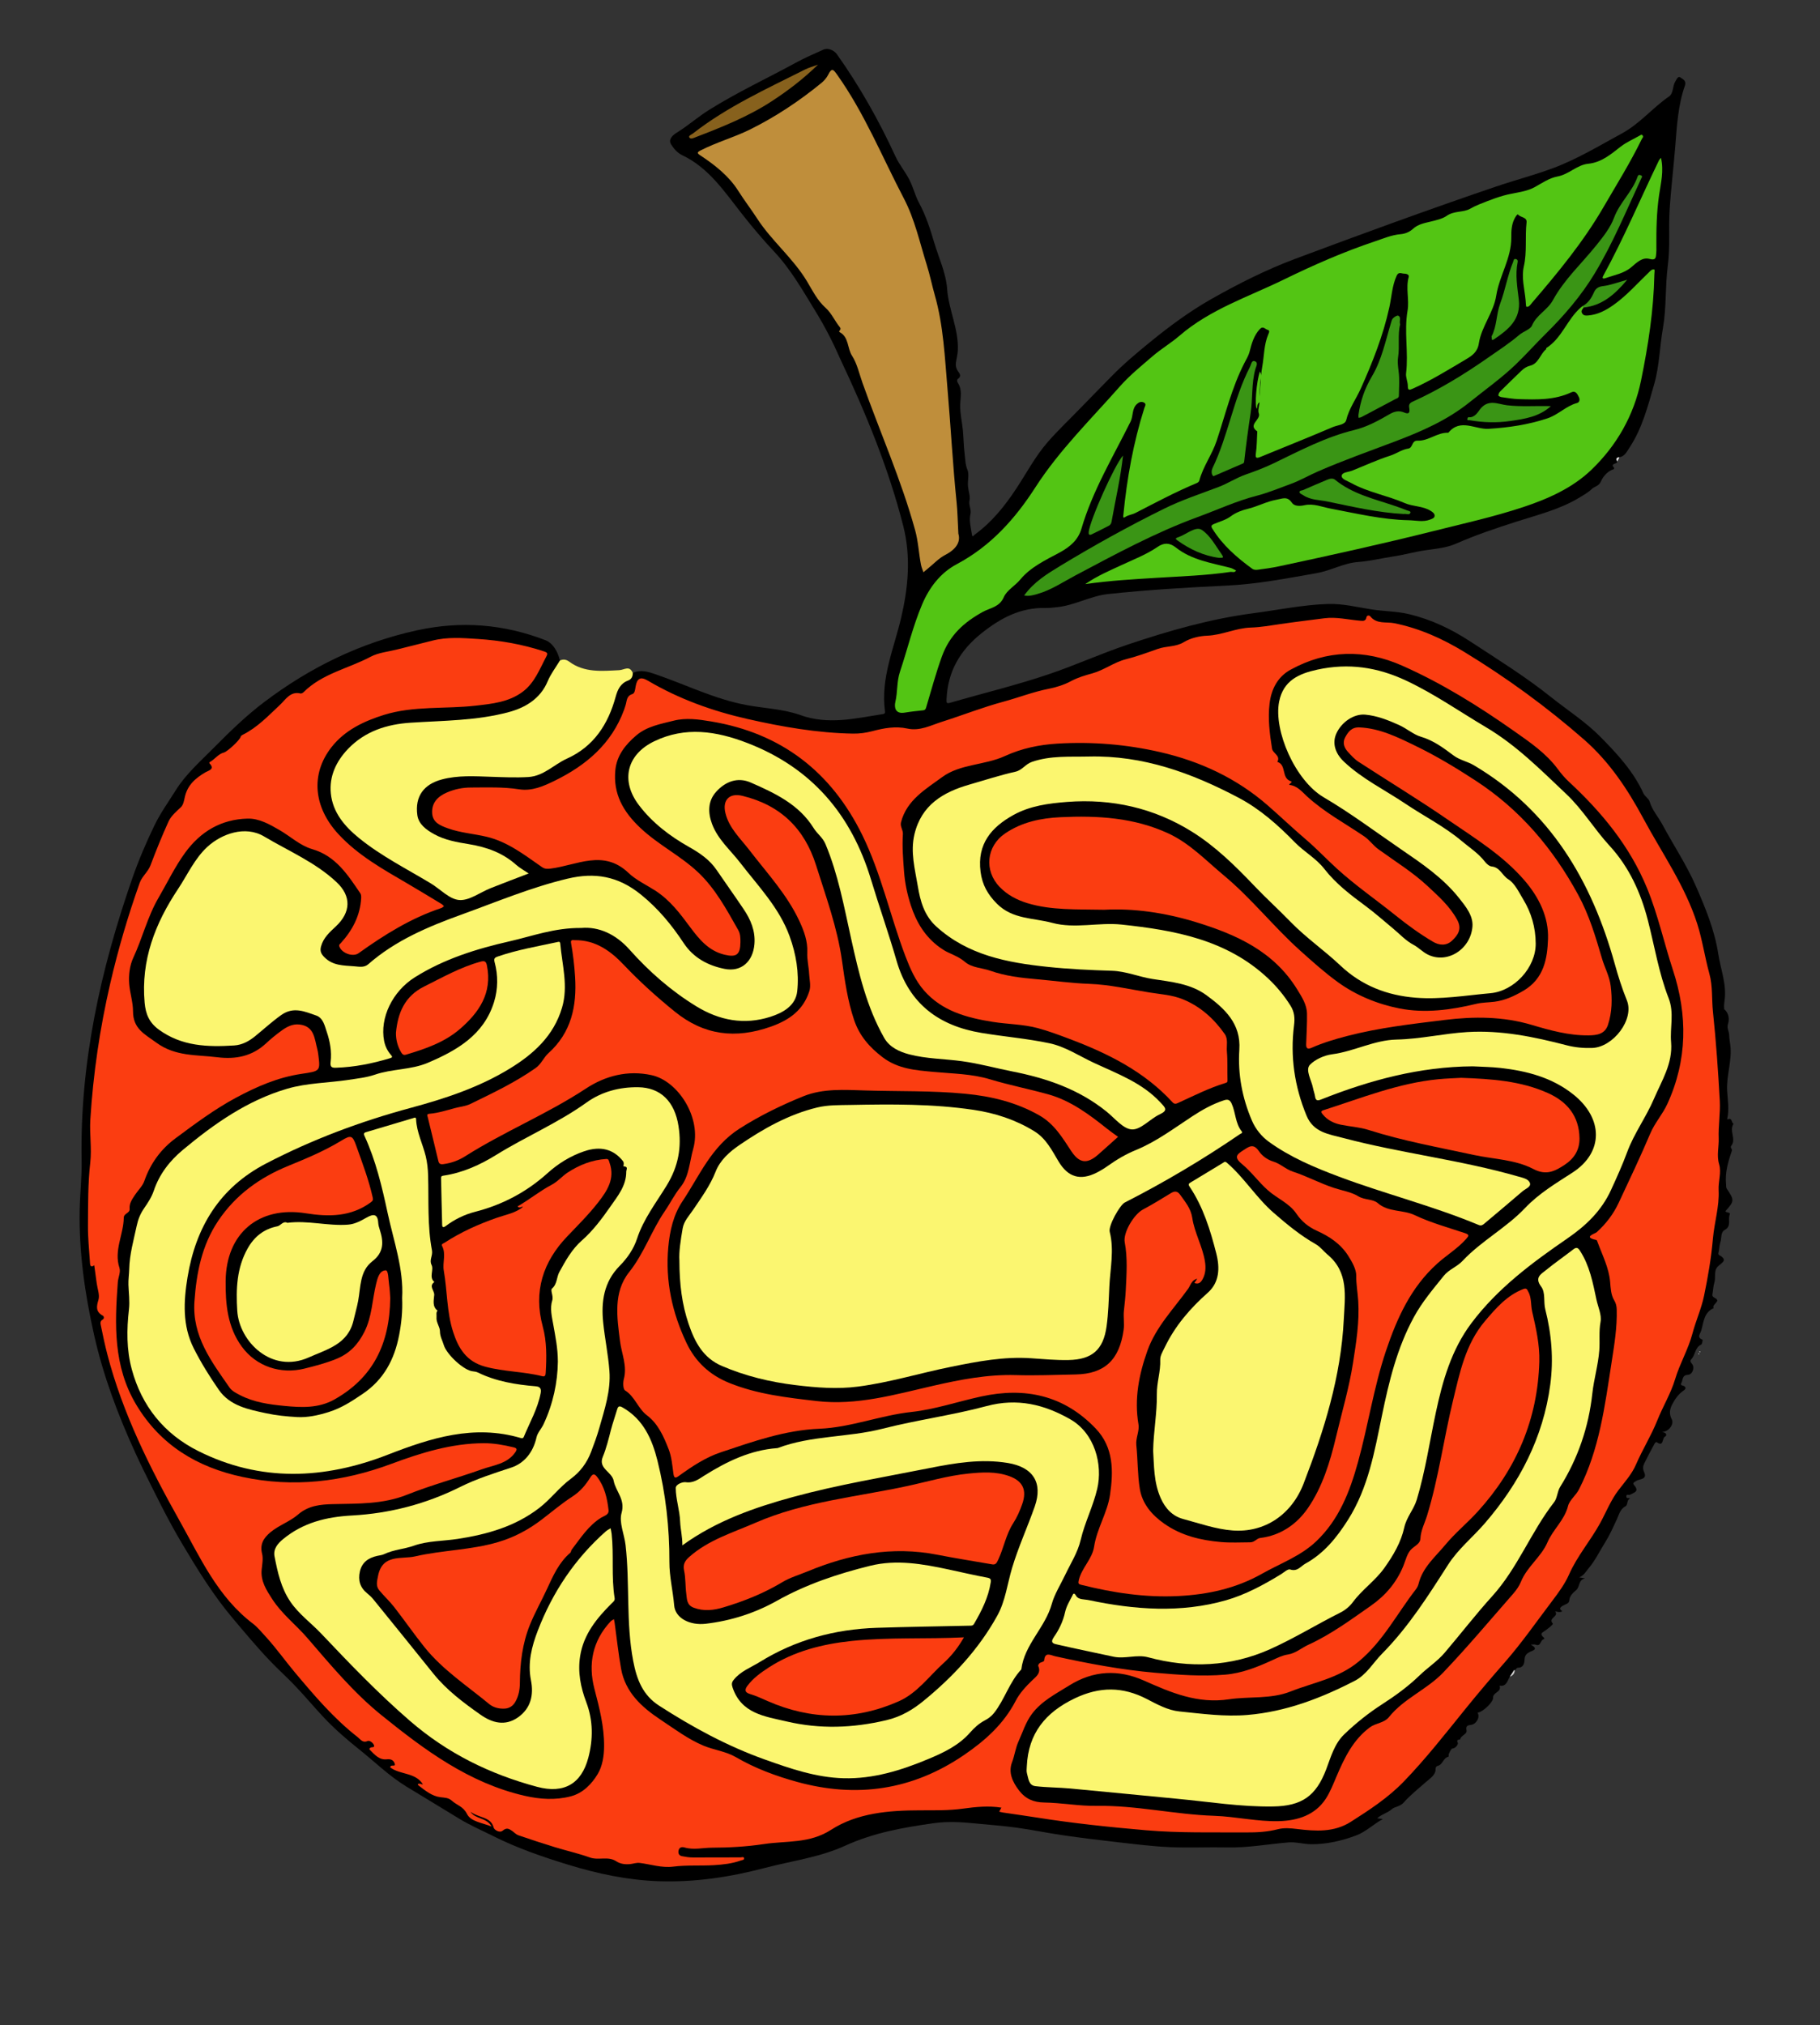
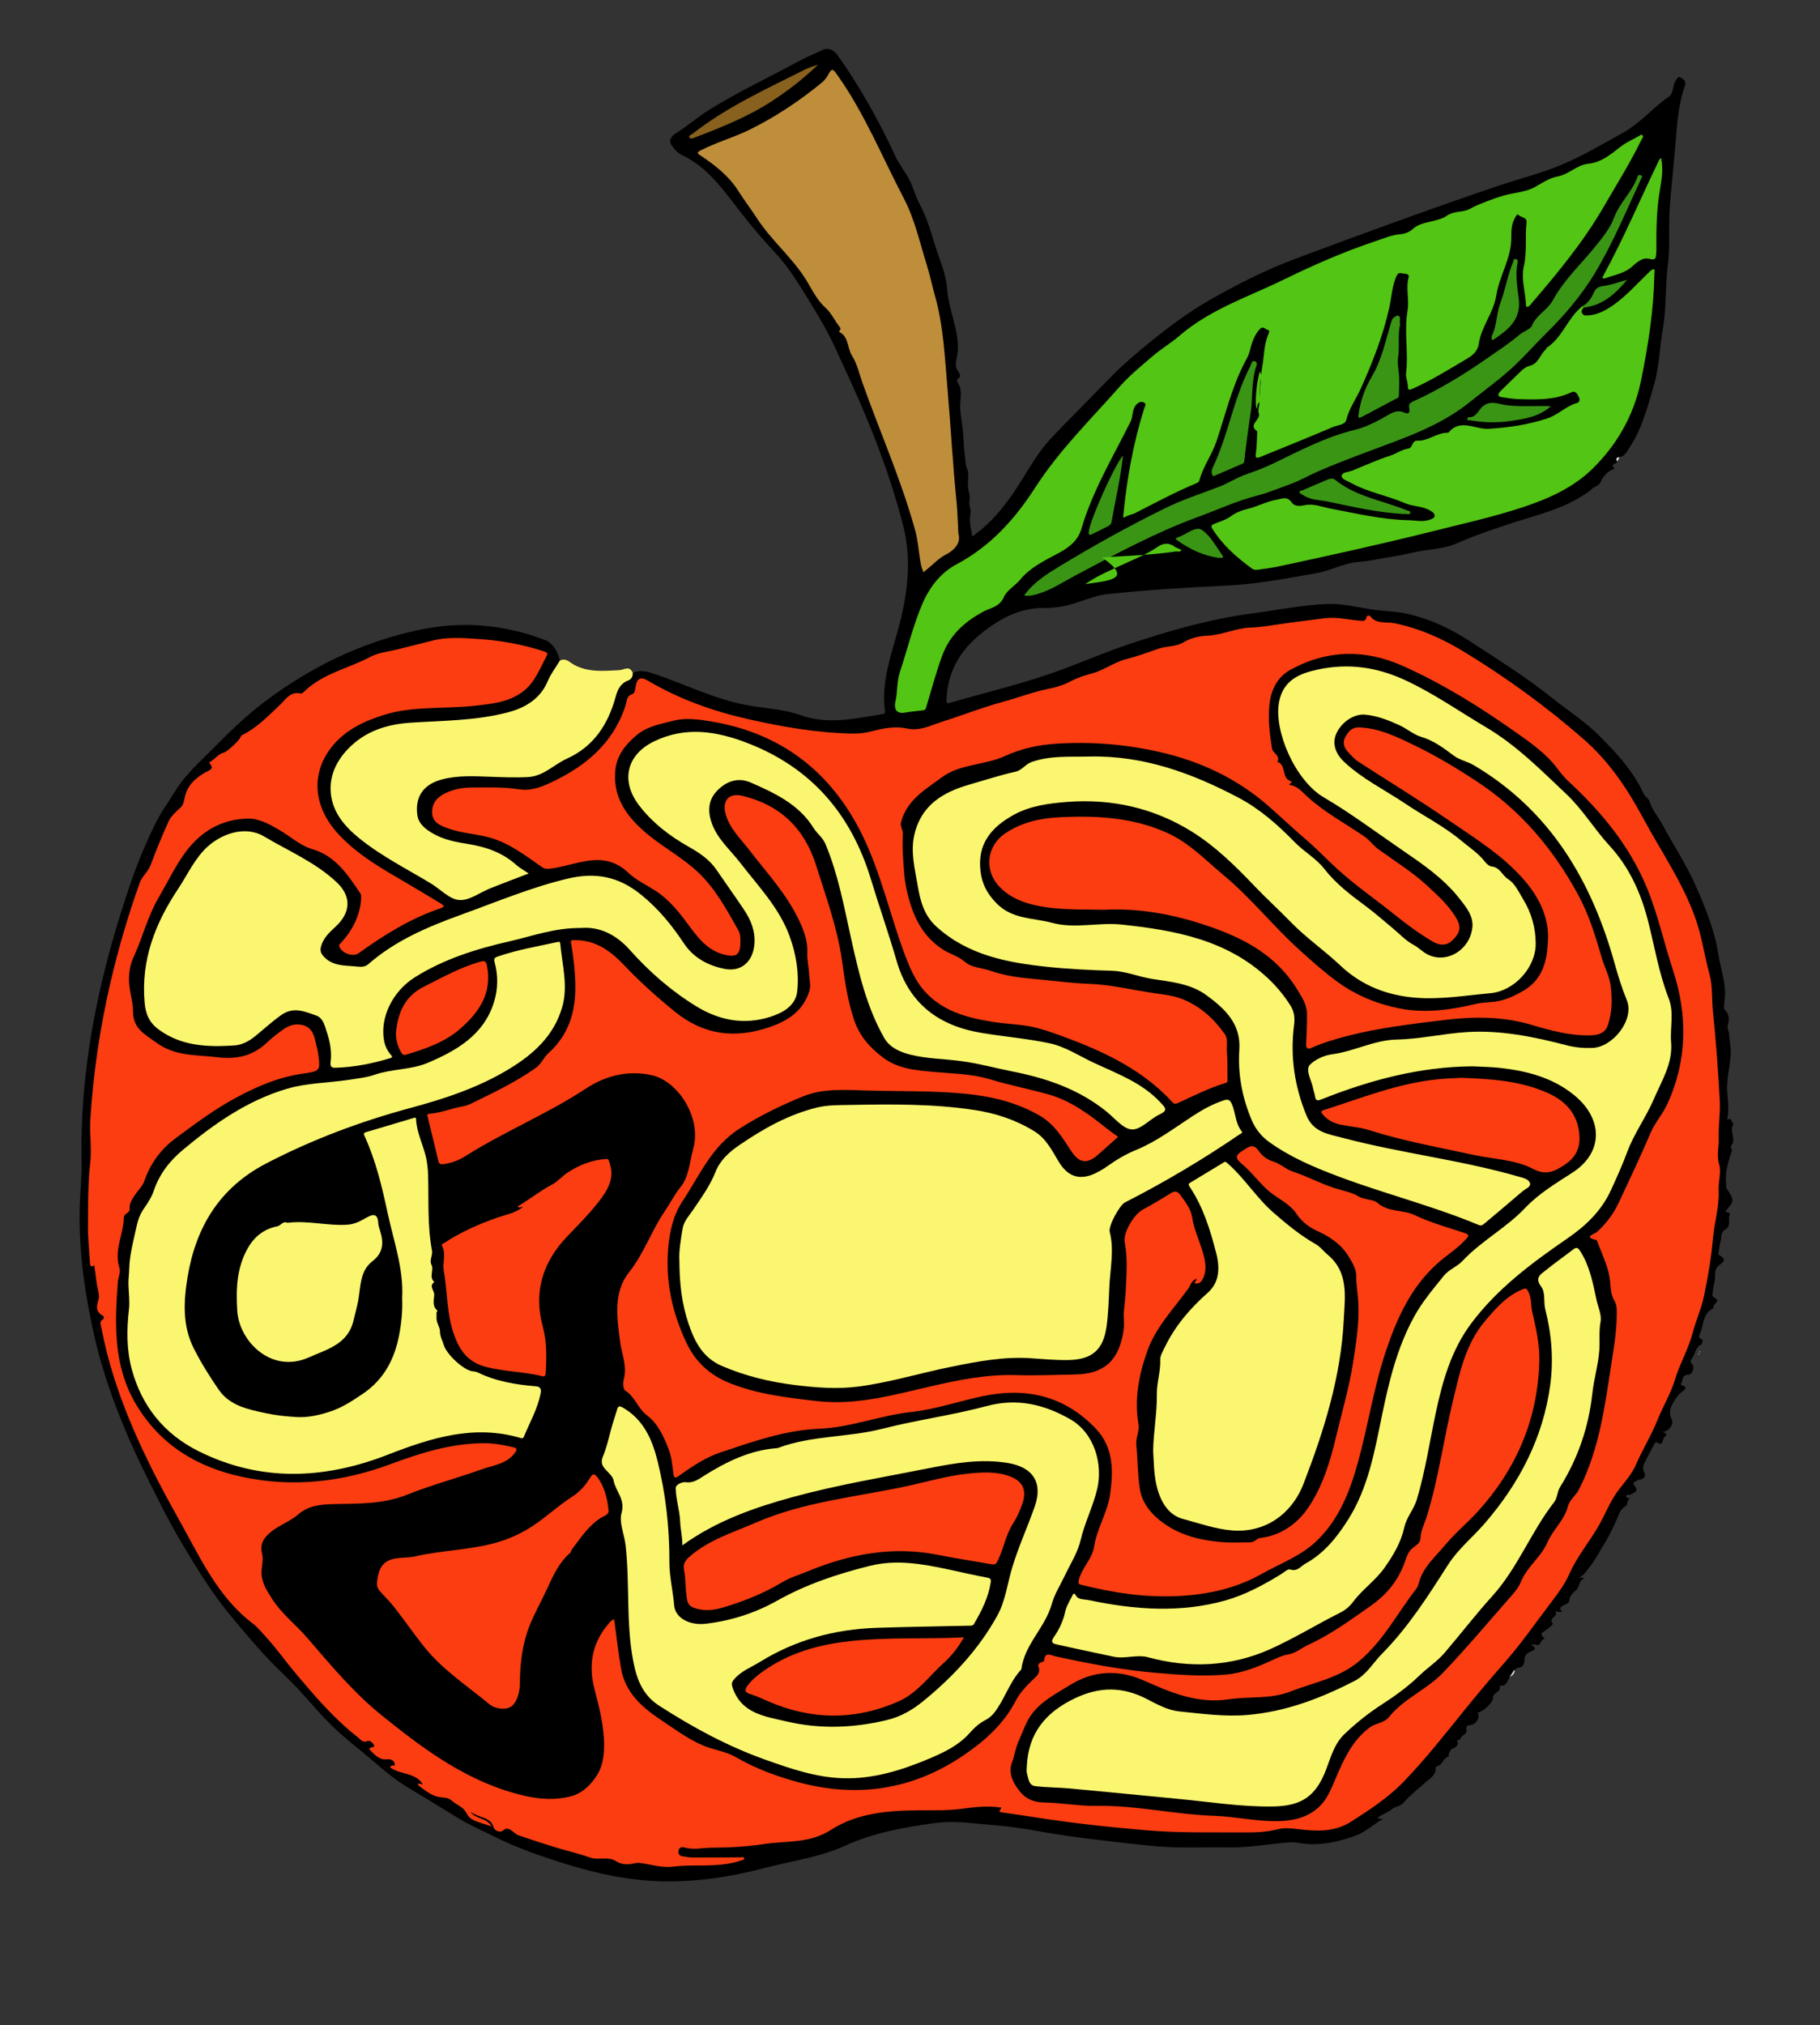
<svg xmlns="http://www.w3.org/2000/svg" version="1.1" id="Layer_1" x="0px" y="0px" viewBox="0 0 1824 2029" enable-background="new 0 0 1824 2029" xml:space="preserve">
  <rect x="0" y="0" width="1824" height="2029" fill="#333333" stroke="none" />
  <g>
    <path d="M135.763,1456.004c-17.555-38.259-32.271-77.41-41.524-118.681c-9.216-41.109-15.147-82.52-14.384-124.583   c0.3-16.571,2.253-33.23,1.938-49.827c-1.848-97.569,18.907-191.056,50.687-282.516   c6.3-18.131,13.877-35.917,22.227-53.205c6-12.423,14.17-23.812,21.543-35.555   c10.114-16.108,24.272-28.48,37.515-41.885c16.366-16.566,33.026-32.743,51.526-46.683   c45.685-34.425,95.859-59.043,152.337-71.441c44.549-9.779,87.266-6.314,129.122,9.876   c7.335,2.837,12.403,11.541,14.384,20.358c-1.055,4.923-2.539,9.564-6.387,13.221   c-3.215,3.056-4.697,7.242-6.136,11.332c-1.778,5.056-4.857,9.044-9.194,12.142   c-2.982,2.129-5.868,4.39-8.853,6.518c-8.955,6.385-18.64,10.531-29.719,12.118   c-19.112,2.737-38.086,5.959-57.498,6.558c-15.419,0.475-30.958,0.757-46.231,3.721   c-18.603,3.61-35.28,10.812-48.231,25.235c-10.572,11.773-17.084,25.462-15.657,41.315   c1.112,12.365,6.063,23.739,15.229,32.921c8.512,8.527,17.711,16.134,27.59,22.993   c14.941,10.375,30.876,19.093,46.598,28.168c11.112,6.414,22.203,12.861,32.559,20.468   c2.615,1.921,5.181,2.744,8.35,1.412c20.266-8.521,40.453-17.248,61.366-24.125   c0.326-0.107,0.555-0.366,1.02-1.133c-3.412-3.133-7.735-5.233-11.313-8.287   c-11.012-9.4-23.643-15.24-37.983-17.778c-12.281-2.174-24.645-4.215-36.385-8.745   c-3.439-1.327-6.568-3.189-9.725-5.069c-23.563-14.022-14.414-44.663,3.138-51.981   c9.744-4.063,19.724-5.905,30.094-6.331c18.987-0.781,37.933,1.237,56.912,0.963   c11.534-0.167,22.243-2.55,31.859-9.747c8.518-6.375,18.343-10.826,27.466-16.343   c7.827-4.733,14.561-10.545,19.463-18.32c6.417-10.178,12.104-20.741,15.292-32.414   c2.348-8.597,5.351-16.539,14.313-20.434c2.647-1.15,2.905-4.399,5.079-5.993   c8.108-3.716,16.075-0.977,23.507,1.586c30.091,10.374,58.843,24.717,90.438,30.611   c17.971,3.352,36.881,3.909,53.831,10.001c28.053,10.082,54.803,3.46,82.082-0.824   c1.52-0.239,3.282-0.216,2.922-2.87c-4.487-33.055,8.896-62.715,16.203-93.837   c6.981-29.731,10.045-60.756,2.086-91.984c-14.83-58.185-37.589-113.181-63.106-167.23   c-7.218-16.51-15.426-32.496-24.864-47.863c-12.683-20.651-24.561-41.778-41.344-59.663   c-11.383-12.13-22.095-24.872-32.432-37.983c-17.396-22.062-33.053-46.076-59.914-58.762   c-4.436-2.095-8.405-6.505-11.021-10.801c-3.369-5.534,2.768-9.885,5.668-11.681   c11.279-6.986,21.197-15.796,32.401-22.82c28.054-17.587,58.066-31.518,87.05-47.352   c8.984-4.908,18.299-8.86,27.513-13.029c4.764-2.156,10.768,0.652,13.666,4.739   c22.79,32.141,42.05,66.329,58.549,102.129c3.827,8.303,9.955,15.524,14.105,23.708   c3.751,7.398,5.726,15.904,9.59,23.014c6.879,12.656,11.079,26.024,15.125,39.589   c4.601,15.423,11.86,30.678,12.976,46.362c1.503,21.112,11.665,40.372,10.749,61.596   c-0.18,4.186-1.333,8.323-1.908,12.501c-0.467,3.396,0.37,6.421,2.512,9.239   c1.612,2.12,2.869,4.526-0.299,6.786c-1.562,1.114-1.061,3.053-0.19,4.388c4.675,7.171,2.325,14.803,2.22,22.476   c-0.112,8.213,1.915,16.437,2.7,24.686c0.768,8.073,0.793,16.228,1.825,24.259   c0.66,5.138,0.573,10.262,2.769,15.495c1.967,4.686,0.023,10.887,0.525,16.354   c0.435,4.738,2.438,10.432,1.589,14.014c-1.226,5.169,2.065,9.037,0.859,14.19   c-1.507,6.441,0.562,13.814,1.599,20.708c0.429,2.856,1.877,0.3,2.619-0.237   c17.134-12.395,30.074-28.527,41.646-46.025c10.329-15.617,19.086-32.385,31.408-46.552   c10.427-11.987,22.073-22.91,33.11-34.372c10.181-10.573,20.558-20.974,30.784-31.465   c12.17-12.484,25.31-23.493,38.749-34.45c19.477-15.879,39.544-30.778,61.405-43.171   c27.221-15.431,55.17-29.518,84.465-40.477c66.806-24.991,133.811-49.461,201.348-72.43   c18.699-6.359,37.846-11.3,56.403-18.193c24.513-9.106,46.658-22.561,69.484-34.982   c18.019-9.805,30.592-25.564,47.001-36.877c4.826-3.328,3.446-10.273,6.357-14.987   c1.358-2.199,2.839-6.069,5.265-4.104c1.89,1.531,6.271,2.862,4.388,8.247   c-6.842,19.563-8.002,40.148-9.623,60.638c-1.691,21.368-4.36,42.667-5.676,64.054   c-1.131,18.395,0.611,37.076-1.773,55.256c-2.752,20.988-1.271,42.151-4.939,63.068   c-3.257,18.573-3.491,37.719-8.718,55.936c-6.351,22.134-12.061,44.661-25.102,64.162   c-2.402,3.592-4.494,8.225-9.718,9.119c-1.303,1.135-2.677,2.234-2.213,4.282   c0.59,2.885-7.919,1.464-3.059,6.434c0.13,0.133-0.249,1.167-0.552,1.261   c-6.254,1.941-10.745,7.542-12.684,12.139c-2.09,4.956-6.645,5.086-9.352,7.816   c-3.102,3.127-8.112,5.979-12.495,8.624c-19.72,11.903-41.961,17.225-63.547,24.185   c-20.167,6.503-40.219,13.197-59.648,21.758c-9.539,4.203-20.087,5.173-30.323,6.612   c-11.156,1.568-22.002,4.724-33.015,6.358c-11.654,1.729-23.249,4.63-34.822,5.475   c-14.805,1.08-27.311,8.616-41.486,11.118c-30.165,5.324-59.962,11.13-90.941,12.582   c-39.449,1.848-79.035,4.264-118.374,8.431c-17.6,1.864-33.637,11.477-51.52,13.214   c-3.643,0.354-7.31,0.861-10.951,0.764c-25.047-0.669-45.107,9.97-64.302,25.264   c-21.784,17.357-33.998,38.545-35.12,66.306c-0.133,3.28-0.113,4.496,3.712,3.383   c32.945-9.584,66.318-17.586,98.882-28.627c26.802-9.088,52.558-20.808,79.372-29.791   c40.915-13.708,82.297-25.611,125.175-31.238c24.993-3.28,49.77-8.497,75.053-9.32   c14.704-0.478,28.941,3.102,43.36,5.395c12.613,2.005,25.586,1.837,38.106,4.852   c22.171,5.339,42.352,14.948,61.44,27.467c27.185,17.829,54.84,34.927,80.293,55.27   c16.645,13.304,34.912,24.967,49.773,40.012c16.629,16.835,33.102,34.486,43.202,56.673   c1.412,3.102,5.332,5.226,6.27,8.349c2.649,8.819,8.802,15.523,13.006,23.37   c11.016,20.559,23.999,39.96,33.422,61.507c9.63,22.021,18.738,44.128,22.374,67.895   c2.384,15.584,8.702,30.642,6.212,47.026c-0.922,6.067-0.014,8.13-0.338,8.266   c4.907,3.681,5.251,10.421,3.938,14.392c-1.531,4.63,1.003,7.779,1.093,11.543c0.071,3,0.652,6.393,1.086,9.606   c2.115,15.66-4.056,30.729-3.119,46.328c0.553,9.193,2.174,18.427,0.151,27.654   c-0.065,0.297,0.087,0.641,0.138,0.964c3.829-2.083,4.07,1.228,5.129,3.373   c0.201,0.406,1.016,0.907,0.967,0.981c-4.586,6.955,2.89,15.24-2.071,21.665   c-2.021,2.618,1.231,2.967,0.394,5.389c-3.715,10.739-7.003,21.786-5.794,33.472   c0.151,1.46-0.1,3.228,0.631,4.321c7.84,11.739,7.847,12.357-1.29,22.648   c0.95,1.919,5.471,0.743,4.358,3.376c-2.092,4.953,1.933,11.591-4.816,15.282   c-4.631,2.533-3.151,8.213-4.576,12.404c-1.064,3.129-1.023,6.619-1.751,9.886c-0.281,1.261-0.625,2.371,0.597,3.056   c9.576,5.363,1.896,7.846-1.601,11.61c-4.12,4.434-1.639,10.711-3.292,15.985   c-1.066,3.402-1.134,7.108-1.769,10.656c-0.42,2.348-0.515,3.245,2.49,4.809   c6.499,3.382-3.77,6.174-1.391,10.076c-9.874,4.372-10.024,14.148-12.501,22.602   c-0.909,3.104-4.824,6.798,1.352,9.05c0.175,0.064-0.31,4.428-1.332,4.88   c-6.482,2.869-5.709,10.401-9.922,14.643c-1.428,1.438-0.916,2.865,0.602,4.586   c3.203,3.63,0.657,10.877-4.106,11.085c-5.795,0.252-4.816,4.967-6.387,7.938   c-1.698,3.211,1.617,2.469,2.949,3.524c2.203,1.747,0.718,3.232-1.147,4.534   c-4.926,3.439-8.233,8.238-11.001,13.488c-2.632,4.992-3.341,9.766-0.489,15.113   c2.414,4.526-2.621,12.493-9.861,12.613c5.808,0.911,4.462,4.121,3.335,4.492   c-3.483,1.146-1.181,11.294-8.755,5.646c-0.195-0.145-1.489,0.679-1.818,1.293   c-3.601,6.724-7.254,13.428-10.576,20.291c-1.294,2.674-1.51,5.339-0.017,8.626c3.4,7.485-4.537,6.605-7.803,8.66   c-2.137,1.344-4.244,1.996-2.22,4.342c5.645,6.54-0.341,7.403-4.203,9.617c-1.192,0.683-3.778-1.312-3.628,1.819   c0.126,2.628,2.805,0.599,3.722,1.924c-3.705,1.457-1.776,6.385-4.721,7.877   c-5.08,2.574-6.584,8.724-8.236,12.315c-3.765,8.187-7.604,16.79-12.253,24.167   c-5.372,8.524-9.752,17.851-16.473,25.737c-2.663,3.125-4.385,6.902-9.303,8.935   c2.021,0.33,3.251,0.531,5.929,0.968c-6.995,1.608-4.918,8.164-8.899,11.72   c-2.583,2.308-6.718,5.454-6.987,10.596c-0.159,3.041-4.191,3.71-6.531,5.164c-3.025,1.881-3.64,3.257-0.496,5.358   c-2.52,2.171-7.621-0.457-6.955,0.445c3.776,5.115-7.667,6.443-2.483,11.963c0.809,0.862-5.524,5.714-9.068,8.101   c-1.647,1.109-3.174,1.854-1.733,4.176c0.72,1.161,3.79,2.829,1.5,3.521c-3.43,1.038-2.629,7.587-7.884,5.399   c-1.082-0.451-2.513-0.065-4.883-0.065c7.843,4.491,2.633,5.636-0.631,7.168c-3.151,1.479-5.382,3.42-5.579,7.29   c-0.225,4.412-0.941,8.632-6.959,8.788c-1,0.026-1.956,1.753-2.933,2.693c-1.515,2.172-3.268,4.157-4.927,6.215   c-2.499,4.08-3.26,10.147-10.313,9.021c2.495,6.407-6.633,6.448-6.432,11.966   c0.174,4.785-10.902,14.862-15.657,15.015c2.897,4.273-0.948,11.537-6.479,12.279   c-3.159,0.424-5.485,0.767-4.517,5.486c0.819,3.989-5.435,4.79-6.328,8.888   c-0.172,0.791-4.454-0.469-2.393,3.598c0.583,1.15-1.797,5.511-5.555,5.737c-1.036,0.062-3.819,5.436-3.603,6.452   c0.123,0.58-0.053,1.755-0.259,1.794c-5.253,1.002-5.501,7.762-10.534,9.058   c-1.876,0.483-2.323,1.503-2.358,4.036c-0.071,5.189-5.968,8.985-8.619,11.34   c-7.901,7.021-16.397,13.603-23.432,21.545c-3.533,3.988-8.9,3.996-11.626,6.416   c-4.57,4.058-10.407,5.128-14.803,9.247c1.403,0.189,2.753,0.371,5.673,0.764   c-9.991,5.445-16.97,12.797-26.991,16.512c-14.723,5.458-29.601,8.853-45.2,8.688   c-7.491-0.079-15.062-2.415-22.435-1.799c-20.296,1.694-40.385,5.462-60.902,5.028   c-19.301-0.408-38.646,0.562-57.919-0.281c-17.273-0.755-34.498-2.943-51.701-4.882   c-18.472-2.082-36.93-4.365-55.328-7.018c-15.727-2.267-31.31-5.547-47.05-7.698   c-13.856-1.893-27.844-2.809-41.767-4.222c-13.675-1.388-27.377-2.069-41.028-0.154   c-30.329,4.255-60.146,9.561-88.567,22.541c-25.549,11.668-53.936,15.261-81.064,22.4   c-34.633,9.113-69.855,14.387-105.904,13.149c-31.015-1.065-60.95-7.444-90.462-16.472   c-25.78-7.886-51.294-16.681-75.372-28.77c-11.468-5.758-23.289-10.799-34.41-17.66   c-17.5-10.797-35.22-21.28-52.763-32.07c-17.158-10.553-31.272-24.473-46.782-36.858   c-12.702-10.143-24.907-20.686-35.999-32.495c-10.248-10.912-19.791-22.497-30.222-33.223   c-7.666-7.883-15.822-15.258-23.45-23.246c-13.166-13.787-25.311-28.401-37.562-42.934   c-19.425-23.043-35.146-48.678-50.529-74.477c-14.396-24.143-26.661-49.439-39.131-74.61   C140.709,1466.793,138.284,1461.375,135.763,1456.004z" />
    <path fill="#D3D3D3" d="M1513.115,1680.018c1.439-2.247,2.876-4.496,4.33-6.733c0.027-0.041,0.294,0.007,0.378,0.087   c0.11,0.105,0.149,0.284,0.219,0.431C1517.821,1677.001,1516.05,1678.97,1513.115,1680.018z" />
    <path fill="#EAEAEA" d="M1620.8,462.417c-1.535-2.602-0.994-4.131,2.213-4.282   C1622.276,459.563,1621.538,460.99,1620.8,462.417z" />
    <path fill="#FCFCFC" d="M1702.408,1356.913c-0.171-0.195-0.329-0.387-0.487-0.579   c0.299-0.059,0.597-0.152,0.898-0.16c0.11-0.003,0.225,0.198,0.338,0.306   C1702.911,1356.626,1702.666,1356.771,1702.408,1356.913z" />
    <path fill="#FCFCFC" d="M1703.326,1354.894c-0.131-0.204-0.248-0.405-0.365-0.606   c0.303-0.036,0.608-0.107,0.908-0.09c0.109,0.006,0.205,0.223,0.307,0.344   C1703.897,1354.661,1703.618,1354.779,1703.326,1354.894z" />
    <path fill="#FBF670" d="M634.15,674.247c0.105,3.623-1.29,6.386-4.788,7.689c-7.491,2.791-10.392,9.071-12.3,16.062   c-7.55,27.666-21.849,49.932-49.006,62.197c-12.976,5.861-23.162,17.452-38.59,18.374   c-12.492,0.747-24.934,0.169-37.409-0.244c-16.424-0.544-32.934-1.635-49.109,2.639   c-18.231,4.816-27.219,16.98-24.711,35.678c1.243,9.267,8.955,14.792,16.813,19.16   c10.893,6.055,23.069,8.088,35.097,10.069c17.535,2.889,33.571,8.593,47.071,20.613   c3.669,3.267,8.129,5.645,12.635,8.71c-12.907,4.971-25.546,9.724-38.094,14.706   c-10.591,4.205-21.375,12.656-31.522,11.893c-9.895-0.744-19.002-10.937-28.611-16.721   c-24.288-14.619-49.706-27.378-71.895-45.401c-14.554-11.822-26.242-25.759-28.172-44.627   c-1.743-17.04,5.276-32.175,17.23-44.644c17.082-17.817,38.983-24.716,62.707-26.262   c32.964-2.148,66.326-1.99,98.34-10.605c16.392-4.411,31.688-13.223,39.086-30.979   c3.051-7.322,8.083-13.819,12.214-20.692c3.33-1.634,6.388-1.069,9.29,1.084   c15.196,11.275,32.923,9.431,50.037,8.569C625.797,671.247,630.789,666.382,634.15,674.247z" />
    <path fill="#FB3D11" d="M1292.058,786.465c7.861,0.673,12.842,6.868,17.488,11.159   c17.443,16.11,38.184,27.193,57.548,40.316c5.476,3.711,8.92,9.075,14.328,13   c16.591,12.041,34.19,22.788,49.341,36.915c11.044,10.298,22.125,20.093,29.565,33.669   c5.063,9.239,0.936,15.223-4.914,20.836c-5.758,5.524-12.88,5.039-19.359,1.206   c-13.157-7.784-25.498-16.75-37.429-26.352c-19.533-15.721-40.309-30.027-58.791-46.873   c-10.491-9.562-20.505-20.205-31.238-29.34c-13.01-11.074-25.331-22.906-38.198-34.108   c-31.247-27.203-67.565-44.019-107.386-53.216c-33.855-7.819-68.417-10.685-103.2-8.591   c-18.21,1.096-35.895,4.754-52.672,12.457c-20.268,9.305-44.9,7.832-62.871,21.076   c-16.237,11.966-35.523,22.881-41.271,45.229c-1.131,4.399,2.164,7.645,1.877,11.994   c-0.815,12.367,0.211,24.697,1.125,37.092c0.888,12.032,3.233,23.07,6.862,34.261   c5.486,16.919,14.29,31.461,28.889,42.036c2.675,1.938,5.52,3.741,8.51,5.121   c5.896,2.72,11.67,5.087,16.902,9.52c7,5.931,16.971,5.83,25.436,8.823   c15.123,5.346,30.652,7.088,46.375,8.472c17.475,1.537,34.91,4.002,52.414,4.622   c20.478,0.725,40.22,5.378,60.26,8.604c11.399,1.835,22.984,2.46,33.821,6.876   c17.644,7.19,31.175,19.502,41.969,34.851c3.573,5.08,1.635,11.63,2.15,17.457   c0.832,9.431,0.31,18.975,0.611,28.464c0.059,1.855-0.087,2.513-1.977,3.085   c-16.503,5.001-31.837,12.826-47.454,19.956c-2.171,0.991-3.762,1.471-5.674-0.613   c-28.37-30.91-64.692-48.967-103.159-63.451c-10.487-3.949-21.028-7.916-31.827-10.829   c-14.834-4.002-30.364-3.895-45.467-6.314c-25.75-4.125-50.67-10.761-68.752-31.585   c-8.519-9.811-13.814-21.952-18.305-33.71c-15.405-40.331-24.307-83.053-43.475-122.019   c-31.145-63.314-81.14-101.974-151.273-113.653c-12.569-2.093-25.238-3.949-37.734-0.777   c-13.053,3.313-26.672,5.574-37.48,14.79c-10.786,9.197-19.435,19.973-20.904,34.463   c-2.425,23.93,7.696,41.892,25.218,58.351c17.879,16.794,39.934,27.611,57.561,44.178   c17.441,16.393,28.733,37.507,40.427,58.118c2.055,3.622,2.183,7.881,2.13,12.107   c-0.156,12.457-3.958,15.361-16.017,12.438c-15.723-3.811-25.215-15.273-34.211-27.366   c-10.282-13.822-20.221-27.312-35.503-37.073c-8.84-5.646-18.976-10.35-26.5-17.53   c-25.108-23.959-51.762-7.575-77.89-4.298c-3.394,0.426-5.939,0.472-8.756-1.477   c-17.4-12.038-34.16-25.305-55.369-30.372c-12.954-3.095-26.422-3.923-39.029-8.514   c-7.385-2.689-15.152-5.676-15.677-15.162c-0.585-10.559,5.767-16.818,14.817-20.735   c7.66-3.316,15.801-4.95,24.078-4.966c16.104-0.031,32.214-0.719,48.28,1.793   c12.84,2.008,24.3-3.047,35.585-8.57c31.619-15.473,56.997-36.962,69.57-71.037   c0.57-1.543,1.023-3.13,1.526-4.697c1.351-4.204,0.76-9.251,6.747-11.098   c2.529-0.78,2.808-4.625,3.271-7.385c1.436-8.563,4.864-10.463,12.445-5.998   c31.124,18.329,64.707,30.391,99.724,38.327c34.782,7.883,69.895,14.024,105.74,14.656   c6.71,0.118,13.211-0.844,19.61-2.522c11.47-3.007,22.981-5.125,34.808-2.544   c12.685,2.768,23.422-3.211,34.901-6.846c20.54-6.504,40.719-14.502,61.34-20.053   c15.189-4.089,30.008-9.941,45.668-12.981c7.149-1.388,15.314-3.942,22.167-7.641   c6.754-3.646,13.981-5.749,21.092-7.7c11.995-3.292,21.993-11.216,33.735-14.179   c10.954-2.764,21.638-6.689,32.058-10.386c8.655-3.07,18.123-1.878,26.024-6.72   c7.158-4.386,16.338-6.269,23.323-6.531c15.293-0.575,28.861-7.684,43.923-8.153   c9.965-0.31,20.039-2.099,29.832-3.534c14.603-2.138,29.291-3.887,43.925-5.778   c12.063-1.559,24.089,1.472,36.13,2.491c2.665,0.226,5.303,0.485,5.993-3.379c0.407-2.277,2.936-2.235,3.935-0.982   c6.398,8.025,15.95,5.18,23.983,6.813c25.308,5.144,48.23,15.421,70.163,28.783   c42.517,25.901,82.594,55.071,120.046,87.831c25.375,22.196,43.629,49.685,59.503,79.208   c18.697,34.772,41.771,67.348,53.908,105.358c5.205,16.299,7.602,33.473,12.168,50.003   c3.475,12.58,2.259,25.417,3.594,38.09c3.119,29.612,5.2,59.355,6.831,89.093   c0.688,12.536-1.554,25.221-1.075,37.785c0.328,8.611-2.242,17.043,0.414,25.942   c2.465,8.258-0.941,17.177-0.488,26.003c0.837,16.313-4.277,32.193-5.702,48.46   c-1.692,19.303-4.973,38.554-8.938,57.541c-2.669,12.779-8.232,24.927-11.571,37.601   c-4.182,15.874-12.681,30.054-17.325,45.593c-4.369,14.619-12.324,27.443-17.866,41.359   c-6.13,15.395-14.955,29.365-21.496,44.538c-3.961,9.19-11.041,17.14-17.274,25.22   c-7.85,10.175-12.429,22.087-18.501,33.189c-9.638,17.623-23.008,32.944-31.166,51.467   c-4.269,9.693-10.803,18.506-16.953,26.617c-15.685,20.686-30.5,42.09-47.707,61.717   c-13.399,15.284-26.616,30.839-39.397,46.645c-20.004,24.738-39.586,49.8-61.713,72.69   c-15.578,16.115-34.269,28.333-53.071,40.297c-16.852,10.723-35.377,9.408-53.964,7.145   c-6.448-0.785-12.871-1.36-19.234,0.275c-10.348,2.659-20.828,3.248-31.491,3.18   c-33.44-0.212-66.911,0.695-100.276-2.165c-36.744-3.149-73.418-7.005-109.864-12.788   c-11.241-1.784-22.52-3.323-33.778-5.002c-1.25-0.186-2.471-0.561-3.705-0.849   c0.728-1.341,1.456-2.681,2.193-4.039c-12.8-2.034-25.564-0.783-38.607,1.017   c-14.071,1.942-28.501,1.631-42.777,1.665c-31.296,0.075-62.912,2.532-89.406,19.588   c-21.592,13.901-44.699,10.819-67.25,14.233c-17.148,2.596-34.664,3.584-52.02,3.634   c-9.138,0.026-18.397,2.478-27.571-0.238c-2.481-0.735-5.166-0.276-5.893,2.955   c-0.629,2.799,0.335,5.152,3.291,5.754c3.537,0.72,7.174,1.296,10.77,1.313   c16.053,0.075,32.107-0.092,48.16-0.094c1.165-0,3.159-0.877,3.396,0.852   c0.262,1.909-1.877,1.786-3.23,2.273c-8.643,3.107-17.717,4.115-26.735,4.662   c-13.613,0.825-27.406-0.224-40.877,1.474c-11.797,1.487-22.49-2.304-33.67-3.673   c-3.453-0.423-6.418,0.833-9.617,1.145c-4.88,0.475-9.759-0.057-13.976-2.831   c-8.183-5.385-17.654-0.672-26.316-3.756c-11.594-4.127-23.685-6.839-35.471-10.455   c-12.2-3.743-24.326-7.737-36.395-11.879c-2.212-0.759-3.987-2.776-5.986-4.181   c-3.056-2.147-5.54-3.853-9.533-0.45c-3.213,2.739-8.569-0.791-9.16-3.033   c-2.076-7.868-8.343-9.165-14.306-11.438c-3.075-1.173-6.168-2.352-8.845-4.42   c4.621,7.577,15.983,5.482,21.065,14.772c-9.541-3.764-20.881-4.96-24.582-12.51   c-3.751-7.652-10.338-8.845-15.239-13.344c-3.362-3.086-7.286-2.972-11.477-3.499   c-8.448-1.062-15.041-6.543-21.598-11.56c-1.867-1.428-0.947-2.426,1.928-1.755   c0.472,0.11,0.906,0.392,1.379,0.488c0.305,0.062,0.65-0.07,0.752-0.084   c-7.414-12.103-23.011-9.446-32.716-16.97c0.353-3.689,5.779,0.231,4.467-3.863   c-1.04-3.244-3.684-4.701-7.77-4.229c-7.62,0.88-12.282-4.587-17.041-9.427   c-1.106-1.125-0.201-1.666,0.663-2.269c1.193-0.833,4.519,0.379,3.326-2.62c-1.003-2.52-4.529-4.831-6.279-4.045   c-5.03,2.26-7.203-1.691-9.827-3.732c-23.942-18.621-43.599-41.748-62.87-64.704   c-9.712-11.569-18.639-24.184-28.904-35.487c-4.267-4.698-9.027-10.344-13.206-13.507   c-35.547-26.904-53.06-66.476-73.718-103.319c-29.687-52.948-56.904-107.343-72.356-166.632   c-2.449-9.397-4.431-18.922-6.387-28.437c-0.45-2.192-1.28-4.83,1.778-6.489   c1.545-0.839,1.437-3.091,0.07-3.847c-7.065-3.908-6.517-8.833-4.373-15.856   c1.48-4.846-0.976-10.903-1.71-16.414c-0.807-6.055-1.658-12.104-2.496-18.2   c-4.378,3.035-4.169-1.174-4.339-3.602c-0.847-12.076-2.059-24.174-1.965-36.256   c0.163-21.013-0.093-42.167,2.296-62.979c1.661-14.471-0.829-28.557,0.067-42.959   c2.871-46.153,9.56-91.6,19.953-136.564c7.91-34.217,17.799-67.88,29.587-100.963   c2.306-6.472,8.26-10.804,10.774-17.463c5.576-14.772,11.505-29.437,18.026-43.813   c2.626-5.789,7.866-10.034,12.534-14.525c2.314-2.227,3.107-6.667,3.693-9.455   c2.642-12.584,10.79-19.561,21.029-25.524c2.818-1.641,9.671-2.961,3.775-8.903   c-0.172-0.173-0.103-0.955,0.069-1.046c5.216-2.748,8.631-8.302,14.556-9.78c3.237-0.808,16.004-12.459,16.703-15.838   c0.153-0.741,1.172-1.49,1.966-1.884c14.791-7.33,25.801-19.137,37.64-30.223   c5.252-4.918,10.176-13.681,20.318-11.178c0.893,0.22,2.36-0.57,3.122-1.33   c18.745-18.697,44.836-23.606,67.2-35.486c7.889-4.191,17.583-5.014,26.477-7.278   c11.653-2.966,23.356-5.739,34.992-8.771c15.187-3.958,30.635-2.753,45.916-1.767   c22.569,1.456,44.802,5.343,66.392,12.48c3.603,1.191,3.881,2.132,2.178,5.329   c-6.69,12.556-11.639,26.253-23.675,35.186c-13.928,10.338-30.411,11.938-46.88,13.834   c-30.709,3.536-62.333-0.041-92.168,9.295c-19.801,6.196-39.099,15.209-52.5,32.356   c-21.174,27.091-17.997,60.217,7.152,87.286c19.581,21.077,44.204,34.812,68.573,49.056   c11.593,6.777,23.06,13.77,34.557,20.71c0.94,0.568,1.669,1.486,2.496,2.241   c-0.88,0.622-1.674,1.503-2.653,1.827c-30.377,10.078-57.118,26.802-82.911,45.265   c-5.597,4.007-16.155,0.193-18.979-5.925c-1.209-2.619,0.044-2.994,1.057-4.109   c11.689-12.864,19.496-27.491,20.473-45.185c0.088-1.588-0.003-3.547-0.837-4.771   c-12.612-18.515-24.513-37.391-48.302-44.312c-12.059-3.508-21.68-12.697-32.588-19.007   c-10.065-5.823-20.522-11.863-32.256-11.539c-26.257,0.724-46.837,12.801-62.346,34.044   c-10.406,14.254-17.902,30.126-26.739,45.256c-11.084,18.978-16.097,40.367-25.301,60.092   c-3.652,7.826-4.816,17.725-4.092,26.43c0.745,8.955,3.834,18.408,3.817,27.027   c-0.036,17.75,11.449,22.899,23.391,31.637c19.104,13.979,40.146,12.001,61.007,14.606   c18.624,2.326,35.15-0.954,49.182-14.133c4.717-4.43,9.802-8.519,15.025-12.346   c5.371-3.936,11.204-7.125,18.298-6.298c14.831,1.729,14.959,14.125,17.753,24.558   c0.466,1.741,0.765,3.539,0.995,5.33c2.157,16.783,2.144,16.756-16.694,19.529   c-23.657,3.482-44.883,12.701-65.986,24.05c-21.602,11.618-40.897,26.105-60.339,40.511   c-14.594,10.815-25.203,25.166-31.269,42.769c-1.765,5.121-6.282,9.267-9.383,13.962   c-2.816,4.264-5.881,8.411-5.372,14.068c0.385,4.269-5.829,4.317-5.873,8.775   c-0.166,16.837-10.123,32.737-4.317,50.337c1.397,4.234-1.291,9.43-1.657,14.358   c-3.142,42.37-4.601,84.195,18.477,122.708c24.375,40.678,61.345,62.734,106.399,72.352   c51.03,10.894,100.623,5.047,149.504-13.184c29.588-11.035,60.021-20.45,92.233-20.615   c10.117-0.052,20.061,1.742,29.89,4.107c3.545,0.853,4.022,1.95,1.679,5.241   c-8.175,11.483-21.541,12.593-33.164,16.742c-24.915,8.893-50.617,15.716-75.143,25.521   c-24.293,9.712-49.223,8.857-74.345,9.435c-12.386,0.284-24.497,1.439-34.831,10.392   c-8.345,7.23-19.419,10.758-27.976,18.017c-6.62,5.616-10.497,11.779-8.137,21.236   c1.234,4.944,0.148,10.568-0.398,15.833c-1.21,11.672,4.778,20.716,10.608,29.747   c9.577,14.834,23.709,25.617,35.113,38.834c23.384,27.101,46.303,54.767,74.253,77.34   c43.245,34.925,87.765,68.03,143.505,80.837c15.284,3.512,30.893,4.56,46.288,0.546   c12.316-3.212,21.103-12.484,27.032-22.415c4.595-7.697,6.32-17.671,6.373-27.837   c0.104-19.936-4.782-38.534-9.719-57.51c-6.468-24.863-1.863-47.967,16.126-67.399   c0.922-0.996,2.293-1.577,3.456-2.351c0.241,1.248,0.54,2.489,0.714,3.747   c2.123,15.334,3.71,30.764,6.456,45.984c4.253,23.573,20.593,38.388,39.335,50.847   c14.068,9.352,27.891,19.761,43.289,26.184c10.324,4.307,22.428,5.668,32.295,11.428   c19.31,11.272,39.966,18.91,61.289,24.8c59.761,16.507,115.701,8.38,167.324-26.79   c21.246-14.475,39.849-31.061,51.972-54.458c3.924-7.572,10.14-14.33,16.592-20.532   c3.649-3.507,9.125-7.248,5.983-14.253c-0.388-0.866,0.781-3.071,2.772-3.624   c1.173-0.326,3.098-1.136,3.147-1.835c0.644-9.304,6.677-5.298,10.996-4.341   c33.16,7.347,66.484,13.579,100.373,16.557c23.326,2.05,46.643,3.824,70.053,1.875   c16.698-1.39,32.017-7.52,47.055-14.405c5.105-2.337,10.119-4.903,15.719-5.765   c7.898-1.217,13.732-6.645,20.664-9.81c22.526-10.284,42.341-24.947,62.476-39.005   c14.487-10.116,25.69-23.034,32.621-39.918c2.424-5.907,3.866-13.324,8.75-17.486   c3.495-2.978,8.153-5.184,8.35-9.777c0.356-8.349,4.278-15.432,6.617-23.032   c11.603-37.698,16.701-76.84,25.967-115.041c6.829-28.153,12.497-56.88,32.123-80.001   c10.99-12.946,21.941-25.729,38.458-32.145c3.392-1.318,3.87,0.705,4.81,2.354   c3.579,6.277,2.515,13.539,4.049,20.224c3.801,16.561,7.635,33.145,7.16,50.206   c-1.606,57.654-22.886,107.349-61.471,149.925c-10.519,11.607-22.841,21.632-32.721,33.561   c-9.923,11.981-22.709,22.522-26.726,38.794c-0.506,2.048-1.48,4.15-2.773,5.81   c-18.859,24.219-32.779,51.934-57.222,72.289c-20.432,17.015-45.318,20.974-68.454,30.118   c-19.801,7.826-41.27,4.755-61.669,7.795c-31.539,4.701-57.962-6.635-85.103-18.717   c-25.658-11.422-50.807-10.288-75.072,4.919c-13.362,8.374-27.603,15.48-37.341,28.498   c-6.24,8.342-9.206,18.287-13.453,27.629c-3.047,6.702-3.785,13.89-6.404,20.692   c-3.941,10.236,0.328,19.698,7.031,28.398c6.565,8.521,14.701,11.832,25.095,11.999   c17.567,0.282,35.172,3.647,52.514,3.366c39.734-0.644,78.416,8.647,117.716,9.959   c21.963,0.733,43.419,5.969,65.241,5.348c18.533-0.527,36.062-5.933,46.867-22.531   c4.416-6.783,7.472-14.742,10.74-22.405c7.844-18.392,16.619-36.694,33.474-49.104   c5.831-4.293,14.257-4.245,19.041-10.225c14.961-18.703,37.899-27.4,54.366-44.643   c24.328-25.475,46.874-52.428,70.057-78.856c3.142-3.582,6.062-7.704,7.834-12.082   c6.121-15.12,20.326-24.923,26.544-39.416c5.584-13.015,17.07-22.196,20.649-36.455   c1.502-5.982,7.849-10.547,10.996-16.692c20.438-39.905,25.899-83.558,32.62-126.938   c2.737-17.669,5.695-35.291,5.191-53.277c-0.095-3.392-0.732-6.226-2.558-9.304   c-3.278-5.523-3.5-11.945-4.048-18.377c-1.206-14.145-7.795-26.817-12.622-39.949   c-0.274-0.745-0.651-1.931-1.164-2.039c-13.987-2.939-1.308-6.319,0.291-7.768   c9.268-8.393,16.721-18.095,21.99-29.329c10.845-23.121,21.816-46.203,31.789-69.704   c4.516-10.642,12.268-19.076,17.035-29.475c20.211-44.085,20.449-89.053,5.592-134.34   c-8.92-27.19-14.954-55.249-25.871-81.844c-17.344-42.25-45.534-76.301-78.581-106.924   c-4.001-3.708-7.571-7.981-10.826-12.374c-11.908-16.073-28.065-27.023-44.162-38.347   c-35.557-25.015-72.375-47.923-112.129-65.487c-37.497-16.567-75.236-15.835-111.659,4.201   c-13.081,7.196-19.286,19.733-20.973,33.846c-1.797,15.03,0.044,30.123,2.456,45.123   c0.817,5.081,8.812,6.915,5.323,13.372c9.415,2.888,3.802,16.017,13.272,19.291   C1296.407,783.733,1292.116,784.662,1292.058,786.465z" />
    <path fill="#FBF66F" d="M1475.969,1068.452c-53.033,0.338-103.141,13.796-151.927,33.211   c-4.076,1.622-5.489,0.926-6.107-3.177c-0.415-2.757-1.5-5.408-2.008-8.158   c-1.488-8.063-8.16-18.311-3.001-23.559c4.86-4.944,13.687-9.294,22.213-10.412   c21.987-2.884,42.068-14.263,64.545-14.737c23.823-0.503,47.083-6.072,70.761-7.512   c34.043-2.07,67.007,4.774,99.711,13.263c8.396,2.179,16.975,2.962,25.663,2.653   c20.843-0.742,42.421-28.581,34.614-47.744c-4.891-12.005-8.663-24.04-12.099-36.399   c-23.165-83.327-64.633-153.787-141.275-199.141c-6.386-3.779-14.017-5.085-20.252-9.723   c-10.211-7.595-20.059-15.117-33.151-18.939c-6.814-1.989-14.159-8.304-21.637-11.659   c-10.749-4.823-21.898-9.282-33.788-10.35c-11.454-1.029-23.818,7.509-28.971,18.963   c-4.093,9.095-1.629,19.436,7.733,28.256c18.295,17.237,40.966,28.209,61.608,42.084   c18.59,12.496,38.847,22.653,56.011,37.076c7.994,6.717,17.057,12.495,23.604,21.011   c1.641,2.135,4.38,4.517,6.811,4.753c8.254,0.8,10.511,9.046,16.573,12.817   c6.594,4.103,10.555,12.857,14.918,20.037c8.233,13.547,12.475,28.218,12.57,44.331   c0.142,24.118-21.539,47.627-45.351,49.779c-24.99,2.259-49.98,6.516-75.024,4.51   c-28.382-2.274-53.934-11.958-75.439-32.29c-16.017-15.143-34.391-27.759-49.857-43.695   c-11.827-12.186-24.46-23.595-36.161-35.895c-19.142-20.122-39.155-39.755-62.503-54.35   c-37.975-23.738-80.348-33.419-125.398-29.92c-18.626,1.447-37.049,3.886-53.632,13.056   c-22.177,12.263-36.573,29.072-33.001,56.895c1.677,13.068,7.119,22.694,16.388,32.019   c15.669,15.763,36.646,14.089,55.388,19.181c22.776,6.187,46.511-0.738,69.555,1.721   c53.304,5.688,105.605,15.111,146.863,54.002c8.639,8.143,16.119,17.184,22.441,27.279   c3.911,6.244,4.468,12.322,3.534,19.646c-3.977,31.165,0.47,61.319,12.475,90.424   c6.992,16.95,22.028,18.58,37.284,22.606c57.896,15.279,117.651,21.929,175.211,38.562   c4.504,1.301,10.294,2.38,11.514,6.727c1.025,3.652-4.74,5.612-7.611,8.096   c-12.582,10.885-25.392,21.507-38.101,32.246c-1.704,1.44-3.136,2.495-5.732,1.412   c-45.622-19.049-93.69-31.042-139.909-48.384c-24.698-9.267-49.008-19.476-70.46-35.051   c-7.26-5.271-13.298-12.77-16.887-21.149c-9.701-22.645-14.231-46.435-12.61-71.112   c1.704-25.949-14.474-40.955-32.884-54.462c-16.009-11.745-35.277-13.386-54.102-16.307   c-13.674-2.122-26.548-7.784-40.711-8.231c-21.424-0.677-42.894-1.65-64.2-3.884   c-40.531-4.248-80.117-11.608-111.891-40.545c-11.989-10.919-15.961-25.389-18.439-40.252   c-2.86-17.16-7.602-34.283-3.383-52.045c7.01-29.516,28.807-42.337,55.426-49.943   c15.237-4.354,30.333-9.335,45.772-12.787c6.901-1.543,9.877-7.557,16.559-9.854   c18.903-6.497,37.931-4.901,57.095-5.357c54.167-1.29,102.953,16.429,149.917,41.227   c21.682,11.448,39.703,27.532,56.562,44.81c9.284,9.514,21.187,15.893,29.401,26.476   c11.545,14.873,26.166,25.995,41.292,37.177c9.5,7.023,18.706,15.215,28.013,22.936   c6.724,5.579,12.338,11.957,20.54,16.263c4.144,2.176,8.556,6.711,13.368,9.243   c19.393,10.206,43.439-4.629,45.298-27.796c0.868-10.81-6.772-20.174-13.531-28.664   c-16.093-20.216-37.231-34.489-58.241-48.87c-25.607-17.526-50.383-36.167-77.272-51.938   c-28.512-16.724-50.484-66.778-44.697-95.908c4.192-21.099,19.77-28.009,38.328-32.036   c31.127-6.755,60.091-2.591,89.213,11.127c28.097,13.235,53.158,30.814,79.583,46.471   c30.859,18.283,55.122,42.944,80.622,67.03c16.671,15.747,28.189,35.326,43.46,51.909   c19.669,21.358,31.213,47.09,38.266,74.338c6.769,26.151,11.007,53.071,20.858,78.289   c5.827,14.916,1.251,29.468,2.491,44.089c1.811,21.364-9.383,38.561-17.167,56.779   c-7.851,18.374-19.967,34.71-26.909,53.548c-4.737,12.852-10.377,25.232-16.068,37.678   c-9.653,21.11-25.154,35.856-43.965,48.79c-35.381,24.328-69.871,49.934-96.063,84.827   c-20.012,26.66-28.821,57.711-35.618,89.589c-6.206,29.103-10.496,58.635-19.084,87.199   c-2.929,9.741-10.225,17.45-12.524,27.838c-3.307,14.944-10.933,27.911-19.941,40.574   c-9.149,12.862-22.213,21.61-31.47,34.132c-3.167,4.284-7.731,8.152-12.494,10.534   c-23.784,11.894-46.567,26.024-70.691,36.804c-39.072,17.458-80.443,19.372-122.08,8.079   c-11.486-3.115-23.165,1.878-34.697-0.593c-18.74-4.015-37.516-7.871-56.193-12.158   c-3.368-0.773-8.042-1.297-3.446-7.79c5.092-7.193,9.125-15.815,10.993-24.386   c1.378-6.324,4.504-11.2,7.202-16.551c0.779-1.546,1.534-4.305,3.977-0.027   c2.245,3.932,8.277,3.294,12.724,4.232c45.846,9.674,92.18,13.077,137.531,0.113   c19.019-5.437,37.451-15.293,54.798-25.922c3.106-1.903,7.101-5.702,9.425-4.913c7.236,2.458,10.63-3.314,15.165-5.798   c18.726-10.255,31.66-26.354,42.895-44.123c20.203-31.95,26.509-68.33,33.944-104.398   c7.011-34.014,15.049-67.457,31.985-98.561c8.369-15.371,19.27-28.049,29.933-41.334   c5.216-6.498,13.227-8.986,18.895-15.032c18.769-20.023,43.753-33.055,62.481-52.806   c14.217-14.994,31.136-24.872,47.94-35.825c30.914-20.15,30.722-54.129,0.397-78.214   c-21.288-16.907-46.461-23.444-72.796-26.426C1494.618,1069.03,1485.268,1068.965,1475.969,1068.452z" />
    <path fill="#FB3D11" d="M1120.516,1139.083c-6.665,5.961-13.262,11.948-19.954,17.828   c-10.993,9.659-18.8,8.804-26.898-3.437c-8.956-13.537-16.971-27.287-32.068-35.887   c-23.258-13.248-48.164-19.143-74.379-21.68c-33.171-3.209-66.442-2.243-99.665-3.267   c-21.104-0.65-42.704-2.151-62.281,5.757c-22.006,8.889-43.33,19.255-63.859,32.291   c-28.684,18.214-40.316,47.433-57.505,73.094c-8.902,13.29-12.638,29.146-14.149,45.922   c-3.067,34.035,3.888,65.586,18.233,95.87c8.894,18.778,23.158,32.105,42.787,40.068   c28.227,11.451,58.056,14.735,87.792,18.206c40.072,4.679,78.322-6.547,116.746-15.33   c27.29-6.238,54.575-11.523,82.843-10.684c19.938,0.592,39.925-0.25,59.886-0.646   c28.999-0.575,43.816-14.549,48.03-44.604c0.907-6.468-0.378-12.982,0.28-19.116   c0.753-7.017,1.564-14.034,1.902-21.116c0.758-15.88,1.94-31.697-1.063-47.562   c-1.839-9.716,9.277-28.034,18.063-32.746c9.629-5.164,18.988-10.85,28.298-16.581   c3.874-2.385,6.656-1.934,9.204,1.679c5.063,7.179,10.692,13.559,12.136,23.192   c2.239,14.934,10.253,28.459,12.688,43.514c0.999,6.176,0.768,12.223-2.327,17.877   c-1.72,3.141-3.897,5.408-8.305,3.784c0.911-1.327,1.791-2.608,2.891-4.21c-5.676,1.146-6.723,6.746-9.088,10.026   c-14.512,20.118-32.38,38.319-40.853,62.153c-8.431,23.712-13.277,48.131-8.935,73.708   c1.143,6.735-2.904,13.591-2.144,20.904c1.506,14.5,1.169,29.248,3.474,43.592   c2.426,15.099,12.133,26.356,24.469,35.013c17.002,11.931,36.408,16.632,56.814,18.402   c9.797,0.85,19.512,0.338,29.273,0.286c4.739-0.025,6.463-3.929,10.156-4.363   c20.534-2.411,36.774-14.024,47.587-29.66c14.717-21.279,22.41-46.479,28.412-71.806   c5.846-24.669,13.12-49.12,16.991-74.098c3.16-20.389,6.562-40.924,5.197-62.137   c-0.524-8.142-2.121-16.703-2.003-25.211c0.085-6.144-3.997-13.513-7.998-19.806   c-7.751-12.193-18.927-19.434-31.599-25.177c-8.31-3.767-15.146-9.301-20.337-17.003   c-7.148-10.607-19.406-15.293-28.707-23.582c-9.362-8.343-16.587-18.611-26.075-26.386   c-8.918-7.308-3.873-10.063,2.083-13.951c5.43-3.544,9.768-6.676,15.197,1.352   c2.995,4.429,8.243,8.489,14.49,10.366c7.008,2.106,12.239,7.659,19.66,10.081   c13.963,4.556,27.023,11.693,41.146,16.314c8.109,2.653,17.129,4.022,24.11,8.287   c6.506,3.975,14.652,2.598,19.606,6.871c10.903,9.403,25.102,6.385,37.082,12.077   c16.022,7.613,33.418,12.38,50.335,18.038c4.71,1.575,3.776,2.875,1.197,5.794   c-8.456,9.572-19.429,16.126-28.825,24.554c-26.471,23.741-40.519,54.798-51.542,87.617   c-12.24,36.441-17.824,74.563-28.051,111.508c-8.151,29.447-18.976,57.574-41.839,79.3   c-15.7,14.919-36.035,22.129-54.432,32.53c-25.97,14.684-54.169,20.842-83.906,22.317   c-33.129,1.644-65.249-3.264-97.14-11.241c-2.837-0.71-3.284-1.369-2.462-4.816   c2.925-12.262,13.425-20.959,15.329-33.459c2.768-18.169,13.327-33.935,15.959-52.052   c3.465-23.847,3.641-47.467-14.46-66.374c-31.776-33.19-70.541-41.65-114.734-32.011   c-23.297,5.081-46.316,12.957-69.697,15.494c-31.38,3.405-61.021,15.549-92.305,16.818   c-34.73,1.409-66.593,12.855-98.766,23.563c-15.28,5.086-28.85,14.102-41.929,23.536   c-3.417,2.465-5.011,2.997-5.705-2.186c-1.091-8.152-1.767-16.651-4.691-24.2   c-4.911-12.679-10.616-25.7-21.731-34.087c-9.187-6.933-12.051-18.785-21.995-24.992   c-2.069-1.292-2.218-7.834-1.255-11.42c3.544-13.205-2.222-25.282-3.805-37.801   c-3.042-24.057-6.974-49.098,9.095-69.291c15.074-18.942,22.436-41.675,35.739-61.067   c5.428-7.912,9.619-16.603,15.806-24.241c8.644-10.671,8.992-25.235,12.691-38.265   c8.73-30.752-14.864-67.953-41.702-73.825c-23.785-5.204-46.257,0.545-65.903,13.479   c-38.72,25.491-81.794,43.007-120.859,67.749c-6.612,4.188-13.816,6.827-21.724,7.906   c-3.366,0.459-4.564-0.362-5.24-3.16c-3.517-14.556-6.975-29.127-10.567-43.665   c-0.487-1.97-1.35-3.379,1.795-3.643c8.712-0.73,17.198-3.469,25.444-5.69   c5.039-1.357,10.7-1.805,15.636-4.211c22.36-10.898,44.835-21.556,65.274-35.962   c5.548-3.911,7.971-10.529,12.637-14.721c23.114-20.77,28.642-47.23,26.827-76.567   c-0.706-11.42-2.048-22.732-4.06-33.976c-0.648-3.62,1.915-2.774,3.701-2.795   c20.822-0.246,35.866,10.688,49.456,25.019c15.815,16.677,32.876,32.002,50.758,46.516   c29.38,23.846,60.996,27.614,96.301,15.123c18.645-6.597,32.596-16.605,38.624-35.645   c1.716-5.42,0.071-11.51-0.222-17.279c-0.365-7.184-2.199-14.235-1.859-21.415   c0.539-11.367-3.334-21.646-7.97-31.6c-12.41-26.648-32.397-47.919-50.043-70.938   c-8.878-11.582-20.388-22.052-24.034-37.128c-3.175-13.128,3.992-20.442,17.045-17.264   c37.744,9.188,62.09,32.307,73.83,69.612c9.881,31.398,21.255,62.34,25.905,95.125   c2.871,20.242,5.645,40.488,12.239,59.954c5.28,15.586,15.192,27.082,28.424,37.164   c15.698,11.962,33.375,13.07,51.459,14.775c18.863,1.778,37.802,1.795,56.373,7.424   c19.253,5.836,39.203,9.699,58.549,15.114c22.075,6.179,40.798,20.061,58.712,34.412   C1113.143,1133.895,1116.98,1136.494,1120.516,1139.083z" />
    <path fill="#FBF670" d="M680.878,1262.95c-0.564-8.489,1.251-20.312,3.276-32.097   c1.287-7.493,6.624-12.863,10.65-18.854c8.215-12.226,16.899-24.025,22.373-38.003   c4.535-11.579,13.888-19.867,23.997-26.765c24.026-16.394,49.225-30.612,77.792-37.543   c10.848-2.632,22.124-2.34,33.24-2.554c41.23-0.794,82.449-1.165,123.419,4.9   c21.702,3.212,42.086,9.848,60.894,21.41c11.859,7.29,17.637,19.064,24.361,30.302   c9.519,15.911,21.858,19.505,38.305,11.184c3.828-1.936,7.529-4.21,11.024-6.698   c8.803-6.268,18.01-11.752,28.038-15.85c20.611-8.422,38.266-21.814,56.711-33.877   c10.001-6.541,20.354-12.353,31.816-16.064c3.993-1.293,5.979-0.219,7.648,3.515   c4.029,9.014,3.543,19.632,10.079,27.768c1.277,1.589-1.047,2.119-1.941,2.731   c-36.972,25.289-75.43,48.088-115.323,68.454c-4.854,2.478-16.63,23.199-15.075,29.377   c4.642,18.456,0.469,36.705-0.384,55.021c-0.618,13.268-0.953,26.62-2.778,39.745   c-3.256,23.423-14.493,33.243-38.285,33.683c-12.431,0.23-24.905-0.935-37.337-1.793   c-27.156-1.875-53.552,3.182-79.915,8.504c-31.272,6.313-61.889,15.804-93.603,19.907   c-20.889,2.702-41.852,1.021-62.652-1.504c-25.341-3.075-49.936-8.998-73.598-19.106   c-19.134-8.174-27.335-24.208-33.447-42.101C683.519,1307.188,680.95,1287.017,680.878,1262.95z" />
    <path fill="#FBF670" d="M582.564,929.807c-26.861-0.244-48.963,8.169-71.64,13.323   c-33.327,7.575-65.852,17.685-95.125,36.073c-22.559,14.171-35.28,40.72-30.83,63.814   c1.027,5.329,3.375,10.037,6.918,14.119c1.521,1.752,1.45,2.43-0.979,3.166   c-17.659,5.351-35.612,8.945-54.1,9.556c-3.937,0.13-6.147-0.454-5.472-5.753   c1.315-10.33-0.659-20.901-3.925-30.377c-1.89-5.482-3.446-13.722-10.386-16.145   c-11.419-3.987-22.828-9.257-35.056-0.61c-9.29,6.569-17.572,14.23-26.342,21.351   c-6.219,5.049-13.004,8.718-21.022,9.223c-26.48,1.668-52.256,0.889-75.231-15.744   c-9.829-7.116-13.384-15.612-14.421-27.135c-3.823-42.456,10.464-79.348,33.417-113.803   c9.557-14.347,16.626-30.56,29.538-42.407c14.023-12.866,37.725-21.675,56.776-10.332   c24.608,14.651,51.465,25.899,72.653,45.808c15.028,14.12,14.308,30.253-0.785,44.355   c-6.175,5.769-12.48,11.315-14.844,20.126c-1.308,4.873,0.381,7.674,3.556,10.851   c8.432,8.438,19.163,8.081,29.852,8.951c5.089,0.414,9.845,1.537,14.063-2.152   c27.228-23.81,59.73-37.511,93.257-49.637c35.212-12.735,69.764-27.294,106.347-36.023   c27.105-6.467,50.455-2.696,73.384,15.806c17.583,14.189,30.945,30.492,43.059,48.791   c9.682,14.625,24.169,22.461,41.006,25.814c16.512,3.288,28.447-7.176,29.864-24.939   c1.052-13.182-3.752-24.392-10.799-34.878c-8.894-13.233-18.173-26.207-27.167-39.374   c-6.961-10.19-16.751-16.872-27.264-22.8c-19.435-10.96-37.033-24.285-50.605-42.172   c-18.462-24.332-12.268-50.499,15.303-63.843c31.225-15.111,62.179-10.375,93.311,1.623   c64.524,24.868,104.322,71.633,124.068,136.951c8.209,27.155,17.71,53.928,25.564,81.18   c12.444,43.18,42.355,65.282,85.038,72.377c22.706,3.774,45.775,5.654,68.254,10.402   c15.959,3.371,29.981,12.854,44.798,19.746c23.494,10.927,48.152,19.842,66.487,39.67   c4.835,5.229,7.943,7.715-0.955,11.888c-9.674,4.538-18.725,15.412-27.687,15.031   c-8.745-0.371-17.224-11.23-25.489-17.895c-27.575-22.238-59.651-33.325-93.961-40.112   c-16.952-3.353-33.508-7.965-50.829-10.348c-17.691-2.434-35.849-2.354-53.035-6.889   c-9.36-2.469-19.535-6.894-24.968-16.435c-17.587-30.885-25.518-65.053-33.116-99.285   c-7.12-32.074-12.968-64.45-25.776-95.022c-2.739-6.539-8.333-10.291-11.894-16.04   c-14.629-23.62-38.775-34.953-62.955-45.552c-13.311-5.835-25.565-0.872-34.686,9.237   c-8.331,9.234-8.415,20.78-4.102,32.295c5.834,15.576,18.442,26.159,28.221,38.869   c18.048,23.455,39.079,44.962,49.493,73.615c6.504,17.897,9.648,36.574,7.619,55.196   c-1.559,14.311-14.087,21.409-26.824,25.496c-26.268,8.429-51.132,3.705-74.292-10.482   c-25.279-15.485-47.331-34.801-67.053-56.955C617.273,936.179,600.24,928.26,582.564,929.807z" />
    <path fill="#FBF670" d="M683.844,1548.434c0.177-8.388-1.918-16.28-2.201-23.763   c-0.438-11.561-4.351-22.385-4.427-33.643c-0.026-3.844,6.998-6.308,9.843-5.894   c8.075,1.175,13.32-3.189,19.146-6.827c22.392-13.98,45.748-25.354,72.653-27.314   c0.166-0.012,0.344,0.005,0.494-0.051c33.762-12.777,70.269-10.492,104.871-19.324   c34.548-8.819,70.163-13.531,104.581-22.762c30.702-8.234,57.749-1.657,83.861,13.275   c24.538,14.033,32.709,45.395,26.956,69.747c-4.147,17.552-12.475,33.656-16.524,50.935   c-3.016,12.872-10.079,23.635-15.425,34.886c-4.52,9.513-10.96,19.917-13.471,29.103   c-6.579,24.073-27.573,40.818-30.637,65.932c-12.021,12.764-16.656,30.158-27.405,43.724   c-2.534,3.198-5.72,5.535-9.28,7.408c-5.812,3.058-10.446,7.338-14.821,12.288   c-11.382,12.877-26.511,20.039-42.089,26.517c-27.11,11.275-54.843,19.896-84.561,19.101   c-27.492-0.736-53.21-9.595-78.79-18.721c-37.672-13.439-72.538-32.382-106.053-53.998   c-16.332-10.534-22.376-26.038-25.954-44.744c-7.374-38.55-3.256-77.598-7.663-116.169   c-1.24-10.852-6.742-22.631-4.006-32.186c3.938-13.753-5.897-21.506-7.906-32.236   c-1.682-8.984-15.732-12.306-10.959-23.864c3.679-8.909,5.876-18.184,8.286-27.446   c1.785-6.857,4.226-13.54,6.202-20.351c1.01-3.479,2.601-3.381,5.391-1.793   c20.756,11.815,29.539,31.587,34.954,53.28c8.312,33.301,12.082,67.237,11.964,101.533   c-0.05,14.724,3.573,28.94,4.777,43.497c1.059,12.804,15.637,20.272,31.687,18.391   c25.302-2.965,49.321-10.67,71.318-23.019c29.478-16.548,61.005-27.047,93.456-35.067   c26.285-6.496,52.445-1.887,78.372,3.666c12.935,2.77,25.82,5.808,38.824,8.207   c3.411,0.629,4.072,1.719,3.616,4.681c-2.34,15.19-9.109,28.573-16.736,41.64   c-1.229,2.106-2.982,1.804-4.728,1.844c-30.948,0.708-61.906,1.117-92.844,2.134   c-41.993,1.379-81.302,12.021-117.321,34.326c-8.988,5.566-19.161,9.175-26.023,17.84   c-1.986,2.507-2.206,4.34-1.05,7.751c8.877,26.21,32.483,28.839,54.145,33.905   c33.305,7.788,66.282,6.681,99.914-1.263c14.985-3.539,26.678-10.672,37.344-19.391   c29.467-24.09,55.34-51.801,73.907-85.433c8.141-14.747,9.993-31.737,14.77-47.685   c6.289-20.998,15.445-40.93,22.697-61.554c8.418-23.941-1.721-39.492-26.913-43.656   c-26.812-4.432-52.996,0.009-79.048,5.195c-45.548,9.066-91.551,16.638-136.266,28.852   C756.076,1510.506,717.692,1523.918,683.844,1548.434z" />
    <path fill="#53C514" d="M1262.32,403.022c-3.04,2.086-1.76,4.64-2.707,6.497   c-2.325-3.171-0.475-26.658,3.021-37.311c2.819,4.39,0.086,8.533,0.208,12.549   c0.127,4.178-0.732,8.385-0.611,12.618c1.21-9.94,1.042-20.409,2.762-29.768   c1.978-10.764,1.666-22.238,6.076-32.6c0.722-1.697,1.873-3.917-0.693-4.514c-2.444-0.568-4.469-4.296-7.8-0.725   c-5.96,6.39-8.19,14.491-10.192,22.384c-1.112,4.382-3.328,7.831-5.239,11.555   c-12.723,24.777-19.109,51.828-27.825,78.011c-4.633,13.921-13.682,25.733-17.404,39.941   c-0.239,0.912-1.367,1.885-2.311,2.277c-21.15,8.791-41.319,19.583-61.657,30.037   c-3.318,1.705-7.161,1.969-10.465,4.183c-2.378,1.594-1.744-1.233-1.628-2.428   c3.554-36.279,9.953-72,20.978-106.816c0.593-1.873,2.472-4.164-0.515-5.616   c-2.493-1.212-4.66-0.448-6.789,1.443c-5.353,4.754-3.603,11.927-6.505,17.768   c-17.503,35.233-38.018,69.087-49.224,107.284c-3.279,11.177-11.278,18.19-22.388,24.13   c-13.694,7.322-28.757,14.479-38.803,26.669c-5.326,6.462-13.545,10.746-16.619,17.777   c-4.408,10.084-13.5,10.581-20.954,14.695c-18.694,10.319-33.25,23.091-41.107,44.806   c-5.985,16.543-10.446,33.334-15.479,50.05c-0.517,1.717-0.729,3.54-3.218,3.802   c-6.256,0.659-12.523,1.321-18.725,2.348c-9.193,1.522-10.493-5.254-9.193-10.737   c2.37-9.993,1.306-20.36,4.605-30.182c7.529-22.411,12.913-45.516,22.165-67.381   c7.315-17.288,18.419-31.77,34.82-40.497c33.908-18.044,58.35-45.262,78.696-76.88   c23.933-37.191,55.469-68.021,84.493-100.934c9.94-11.271,21.695-20.792,33.128-30.614   c8.612-7.398,18.381-13.124,26.906-20.482c30.757-26.545,69.093-38.916,104.719-56.342   c29.696-14.525,59.964-27.782,91.333-38.268c8.299-2.774,16.463-6.344,25.465-7.097   c4.546-0.38,9.014-2.186,12.561-5.452c4.768-4.389,11.019-5.619,16.878-7.008   c5.81-1.377,12.68-3.025,16.549-5.774c7.715-5.482,16.666-3.294,23.684-7.232   c2.853-1.6,6.132-3.239,9.005-4.379c10.634-4.22,21.2-8.548,32.688-10.756   c7.679-1.476,16.181-2.752,22.866-6.446c7.513-4.151,14.768-9.236,23.051-10.771   c11.377-2.109,19.565-11.616,30.675-12.741c13.709-1.389,22.869-9.661,32.908-17.369   c5.748-4.414,12.637-7.339,18.986-10.98c0.881-0.505,1.622-1.244,2.56-0.203c1.438,1.595-0.151,2.748-0.719,3.916   c-11.418,23.482-25.266,45.588-38.359,68.134c-20.152,34.703-45.499,65.433-71.499,95.712   c-1.535,1.787-2.969,4.523-5.658,4.108c-0.597-0.092-0.637-4.134-0.84-6.366   c-1.033-11.356-4.382-22.791-1.81-34.09c3.332-14.64,1.066-29.442,2.732-44.089   c0.626-5.504-6.047-4.773-8.565-7.942c-0.653-0.822-2.739,2.616-3.653,4.469   c-2.882,5.842-3.158,12.275-3.088,18.504c0.233,20.823-11.944,38.33-15.058,58.208   c-2.692,17.186-14.876,31.006-17.456,47.99c-1.312,8.64-6.819,12.327-12.774,15.861   c-17.549,10.417-34.916,21.201-53.618,29.558c-3.414,1.526-4.797,1.702-4.795-2.852   c0.002-4.219-2.241-8.562-1.742-12.636c2.559-20.889-2.167-41.845,1.487-62.819   c1.902-10.921-2.009-22.43,1.162-33.662c0.724-2.563-2.723-3.412-4.637-3.352   c-2.472,0.077-5.48-2.295-7.455,2.058c-4.611,10.161-5.023,21.18-7.354,31.791   c-6.209,28.268-16.75,54.869-28.564,81.234c-4.719,10.533-11.816,19.958-14.616,31.604   c-1.172,4.875-8.787,5.058-13.477,7.061c-24.032,10.261-48.318,19.925-72.485,29.871   c-4.25,1.749-5.301,1.117-4.576-3.79c1.016-6.873,0.944-13.907,1.334-20.872   c0.019-0.332,0.133-0.864-0.024-0.972c-9.894-6.773,4.001-11.507,1.59-18.028   C1260.453,411.214,1261.93,407.326,1262.32,403.022z" />
-     <path fill="#FBF670" d="M559.095,1364.308c-0.069-13.989-2.579-25.431-4.595-37.032   c-1.358-7.813-3.588-16.232-1.013-24.373c1.349-4.264-2.155-10.119-0.294-11.737   c5.362-4.664,4.468-11.314,7.382-16.623c6.292-11.464,12.501-22.742,22.517-31.562   c11.21-9.871,20.146-21.851,28.611-33.996c7.359-10.559,15.996-20.905,15.92-34.987   c-0.011-2.034,2.377-5.087-2.478-5.297c-0.993-0.043,0.95-3.046-0.817-5.286   c-9.435-11.961-22.425-15.457-38.913-9.836c-13.74,4.684-25.993,12.282-36.563,21.802   c-21.192,19.085-45.33,31.814-72.871,38.874c-10.561,2.708-20.499,7.595-29.33,14.26   c-2.072,1.564-3.45,1.532-3.529-1.172c-0.454-15.679-0.745-31.362-1.101-47.044   c-0.039-1.733,0.893-2.092,2.463-2.324c19.347-2.851,36.708-10.812,53.155-20.997   c29.5-18.268,61.705-31.851,90.028-52.17c15.454-11.087,33.285-15.658,51.857-15.431   c22.716,0.278,36.627,14.516,40.441,38.758c3.366,21.391-0.061,40.461-11.847,59.741   c-10.493,17.164-23.198,33.464-29.632,53.107c-3.451,10.538-9.771,19.619-17.537,27.485   c-15.804,16.009-18.613,35.774-16.435,56.778c1.675,16.155,5.017,32.159,6.244,48.334   c1.501,19.779-4.838,38.535-10.155,57.275c-2.293,8.084-5.211,16.01-8.205,23.87   c-4.157,10.913-10.709,19.904-20.329,27.008c-11.639,8.595-20.312,20.528-31.88,29.397   c-24.062,18.447-52.004,26.293-81.234,30.803c-14.739,2.274-30.316,1.909-44.076,6.791   c-9.859,3.497-20.374,3.97-29.794,8.46c-2.174,1.036-4.739,1.273-7.14,1.808   c-8.745,1.949-15.219,6.421-17.298,15.677c-1.95,8.681,0.164,16.018,7.25,21.756   c2.178,1.764,4.306,3.687,6.066,5.855c20.087,24.749,40.167,49.504,60.106,74.372   c13.396,16.707,30.305,29.357,47.599,41.522c11.794,8.297,24.67,11.57,37.433,2.621   c12.854-9.013,15.935-22.383,13.019-37.157c-3.456-17.51,0.735-33.913,6.896-49.903   c14.803-38.423,37.114-71.824,68.038-99.247c1.443-1.28,3.253-2.145,4.892-3.203   c0.351,1.899,0.827,3.784,1.035,5.699c2.319,21.344-0.457,42.928,2.995,64.216   c0.437,2.694-1.467,3.853-2.949,5.33c-14.999,14.952-28.155,30.983-31.611,52.857   c-2.532,16.024,0.455,31.175,6.144,46.184c6.917,18.248,6.97,37.101,2.014,55.774   c-6.866,25.871-24.235,36.284-51.323,29.024c-47.177-12.645-89.704-33.459-127.42-66.071   c-31.642-27.36-60.295-57.205-88.875-87.398c-10.145-10.717-22.297-19.391-30.816-31.822   c-9.477-13.828-12.893-29.595-15.992-45.485c-1.465-7.514,3.06-12.901,8.584-17.441   c20.069-16.494,43.119-22.233,68.989-23.647c37.816-2.067,74.24-11.495,108.601-28.667   c16.172-8.082,33.715-13.599,50.958-19.305c12.749-4.219,21.922-14.724,25.407-30.365   c1.034-4.641,4.917-8.579,7.025-13.059C554.381,1406.554,558.844,1384.818,559.095,1364.308z" />
    <path fill="#FBF670" d="M403.022,1300.58c1.69-28.89-8.439-56.813-14.582-85.38   c-5.66-26.325-11.847-52.558-23.215-77.185c-1.376-2.982,0.678-3.333,2.477-3.873   c15.485-4.652,30.982-9.264,46.491-13.834c1.077-0.318,2.699-1.318,2.806,1.17   c0.559,12.975,6.591,24.52,9.625,36.847c1.588,6.452,2.237,13.042,2.431,19.732   c0.721,24.956-0.816,50.127,3.846,74.716c1.035,5.46-2.916,9.55-0.429,14.567   c2.635,5.315-2.898,12.221,2.815,17.234c-5.913,4.181,0.238,8.602-0.107,12.967   c-0.423,5.359-2.151,11.449,3.324,15.739c-1.718,1.933-0.794,4.219-1.019,6.389   c-0.557,5.357,3.419,9.658,3.444,14.353c0.029,5.265,2.511,9.149,3.84,13.693   c2.687,9.189,20.112,25.677,29.298,26.35c1.628,0.119,3.359,0.44,4.809,1.147   c18.303,8.916,37.946,12.157,57.965,13.801c4.377,0.359,5.849,2.376,5.034,6.756   c-2.914,15.667-10.901,29.342-16.859,43.815c-0.727,1.767-1.905,1.638-3.218,1.252   c-46.839-13.771-89.953-0.068-133.165,16.749c-63.644,24.768-127.624,27.638-190.148-3.784   c-33.987-17.081-56.393-44.845-66.398-81.755c-5.334-19.676-5.155-39.885-2.841-60.077   c0.949-8.277-0.247-16.524-0.518-24.782c-0.167-5.108,0.675-10.345,0.792-15.612   c0.33-14.728,4.431-28.984,7.508-43.374c1.426-6.667,3.728-12.235,7.536-17.723   c3.754-5.41,7.479-11.179,9.555-17.35c5.605-16.655,15.954-29.95,29.021-40.852   c31.477-26.26,64.832-49.752,104.825-61.438c19.97-5.835,40.977-5.723,61.432-8.865   c8.819-1.355,17.898-2.27,26.25-5.15c17.321-5.972,36.242-4.739,53.075-11.895   c29.223-12.423,56.247-27.971,66.419-60.958c3.98-12.906,4.17-26.575,0.588-39.83   c-0.98-3.627,0.043-4.645,3.018-5.677c19.425-6.741,39.647-10.163,59.653-14.489   c1.47-0.318,2.887-0.903,3.101,1.518c1.893,21.352,8.18,42.546,1.783,64.167   c-8.38,28.323-28.589,46.515-52.626,61.193c-30.606,18.689-64.225,29.807-98.676,39.111   c-50.356,13.598-99.014,31.731-145.414,55.907c-46.505,24.231-70.32,63.63-78.611,113.894   c-3.99,24.191-5.224,48.511,6.177,71.138c7.28,14.448,15.907,28.346,25.146,41.647   c11.2,16.124,29.438,19.643,47.193,23.472c10.322,2.226,20.99,3.285,31.293,3.862   c10.305,0.577,20.972-1.676,31.667-5.037c13.01-4.089,23.189-10.883,33.991-18.155   c21.245-14.303,31.923-34.618,36.589-58.932C402.308,1325.805,403.567,1313.765,403.022,1300.58z" />
    <path fill="#FBF670" d="M1029.07,1769.757c1.513-32.901,18.564-53.935,48.092-68.046   c24.974-11.934,48.049-11.807,72.118,0.647c10.391,5.377,21.018,11.305,32.753,12.483   c22.652,2.274,45.246,5.455,68.238,3.509c38.492-3.258,73.536-16.717,107.402-34.177   c11.992-6.183,18.363-18.021,27.412-27.174c26.247-26.547,46.143-57.845,66.057-88.996   c10.245-16.025,24.812-27.624,36.922-41.654c34.735-40.242,58.563-85.902,65.635-139.107   c3.36-25.274,1.309-50.49-5.026-75.338c-1.908-7.485,0.395-16.751-4.097-22.71   c-6.935-9.201-0.172-12.518,4.869-16.614c8.889-7.224,18.326-13.77,27.396-20.778   c2.998-2.317,4.54-1.731,6.532,1.32c9.752,14.936,12.967,32.026,16.573,49.005   c1.586,7.469,5.423,15.379,4.123,22.318c-1.8,9.605-0.542,19.189-1.257,28.61   c-1.121,14.769-5.406,28.738-6.991,43.277c-3.653,33.491-14.345,64.813-32.2,93.442   c-3.119,5-2.758,11.137-6.174,15.52c-23.147,29.704-36.408,65.836-61.959,94.055   c-16.521,18.245-31.587,37.801-47.55,56.561c-7.36,8.649-17.042,14.891-25.16,22.727   c-11.539,11.139-24.103,20.314-37.683,29.056c-13.294,8.558-26.273,18.854-37.93,30.098   c-9.889,9.539-13.36,22.691-18.043,35.017c-10.217,26.892-24.486,36.789-53.262,37.246   c-32.348,0.513-64.201-4.706-96.244-7.724c-35.718-3.365-71.41-7.002-107.133-10.302   c-11.581-1.07-23.284-0.958-34.818-2.335c-6.907-0.825-6.963-7.877-8.488-13.021   C1028.543,1774.544,1029.07,1772.072,1029.07,1769.757z" />
    <path fill="#FB3D11" d="M1106.83,911.566c-27.968-0.599-53.016,0.73-77.267-6.647   c-10.457-3.181-19.922-8.177-27.661-16.153c-15.844-16.327-13.409-40.89,5.422-53.678   c16.767-11.387,35.681-15.337,55.552-16.275c37.121-1.753,73.653,0.333,108.068,16.268   c21.519,9.963,37.663,27.151,55.517,42.001c27.731,23.065,50.053,51.659,76.854,75.667   c12.14,10.875,24.338,21.836,37.517,31.365c18.419,13.318,39.837,22.019,61.619,26.317   c25.408,5.013,51.567,1.593,77.013-4.596c5.913-1.438,12.191-1.335,18.279-2.11   c10.487-1.334,19.504-5.529,28.844-10.92c20.856-12.036,24.173-32.508,24.835-52.074   c0.736-21.785-9.001-41.624-23.612-58.598c-21.732-25.247-49.916-42.342-76.831-60.859   c-29.279-20.144-59.732-38.578-89.525-57.983c-3.964-2.582-7.264-6.306-10.511-9.833   c-3.857-4.189-5.696-9.317-2.814-14.636c3.008-5.55,6.46-10.344,14.415-9.969   c20.393,0.961,37.989,9.731,55.784,18.349c21.095,10.216,41.014,22.241,60.671,35.071   c44.513,29.054,77.278,67.763,102.566,114.168c11.189,20.532,17.505,42.104,23.98,64.087   c2.66,9.033,7.417,17.523,8.638,27.088c1.696,13.276,1.512,26.515-2.703,39.328   c-3.06,9.304-11.076,10.387-19.445,10.482c-19.679,0.222-38.397-4.983-56.963-10.5   c-28.784-8.553-57.897-8.545-87.314-4.936c-32.736,4.015-65.516,7.735-97.537,16.042   c-12.177,3.159-24.25,6.737-35.77,11.853c-4.214,1.871-5.509,0.335-5.411-3.548   c0.257-10.246,1.055-20.498,0.827-30.73c-0.202-9.072-5.098-16.526-9.753-24.109   c-23.483-38.254-60.927-55.089-101.594-67.548C1167.554,914.462,1136.078,909.959,1106.83,911.566z" />
    <path fill="#FBF670" d="M1155.684,1453.678c0.298-18.987,3.967-37.803,3.716-56.644   c-0.158-11.818,3.878-22.852,3.39-34.568c-0.169-4.07,2.563-8.414,4.474-12.391   c10.314-21.46,25.391-38.991,43.177-54.786c11.679-10.371,12.261-24.697,8.503-39.399   c-6.002-23.482-13.069-46.498-26.735-66.874c-1.641-2.447-0.81-3.127,1.292-4.377   c10.833-6.438,21.538-13.091,32.343-19.576c1.136-0.682,1.669-1.816,3.98,0.187   c17.303,14.996,29.277,34.858,46.54,49.891c13.325,11.604,26.887,22.785,42.261,31.519   c4.786,2.719,7.778,7.084,11.762,10.376c21.511,17.776,17.487,41.876,16.359,64.95   c-2.805,57.387-19.799,111.527-40.275,164.556c-12.113,31.369-39.342,49.401-71.195,46.967   c-16.704-1.277-33.126-7.09-49.503-11.495c-10.932-2.941-18.049-10.803-22.551-20.999   c-3.435-7.781-5.195-16.056-6.09-24.449C1156.322,1468.971,1156.142,1461.31,1155.684,1453.678z" />
    <path fill="#BF8E3B" d="M960.465,534.711c2.598,8.584-2.621,15.896-13.292,21.395   c-6.225,3.208-11.266,8.72-16.825,13.213c-1.656,1.339-3.263,2.739-4.892,4.111   c-0.818-2.465-1.907-4.877-2.409-7.405c-2.287-11.525-2.688-23.114-5.912-34.804   c-13.952-50.59-35.266-98.368-52.757-147.572c-3.23-9.086-5.351-19.258-10.485-27.227   c-4.909-7.619-3.001-18.64-12.491-23.688c-1.69-0.899,2.462-2.268,0.348-4.824   c-5.08-6.144-8.348-14.076-14.155-19.261c-8.598-7.677-13.365-17.723-18.99-27.025   c-13.988-23.129-35.315-40.326-49.726-62.545c-6.033-9.303-12.987-18.338-18.957-27.799   c-9.339-14.8-23.352-25.901-38.077-35.587c-3.36-2.21-3.402-3.053,0.27-4.944   c15.943-8.21,33.343-13.005,49.353-20.898c25.723-12.682,49.51-28.558,71.732-46.698   c2.775-2.265,5.331-5.259,6.901-8.45c3.65-7.42,5.419-4.694,9.005,0.354   c27.354,38.518,44.986,82.251,66.73,123.764c11.014,21.029,15.97,44.36,23.036,66.852   c3.085,9.82,5.156,20.126,7.932,29.888c8.83,31.048,10.04,62.615,12.799,94.38   c3.28,37.769,5.223,75.647,9.097,113.366C959.65,512.556,959.772,521.891,960.465,534.711z" />
    <path fill="#53C514" d="M1587.056,308.149c-1.095,1.774-2.95,3.3-1.447,5.794c1.49,2.473,3.706,2.348,6.123,2.146   c9.424-0.789,17.431-4.994,24.971-10.286c13.432-9.428,24.182-21.782,35.936-33.043   c1.483-1.42,3.117-3.409,5.376-2.655c0.503,0.168,0.029,3.285-0.006,5.045   c-0.727,35.868-6.196,71.13-13.373,106.194c-7.185,35.102-24.53,65.201-49.815,89.461   c-18.788,18.026-43.081,28.933-68.123,37.246c-29.402,9.761-59.589,16.442-89.574,23.949   c-51.642,12.927-103.614,24.402-155.666,35.525c-6.948,1.485-14.024,2.41-21.072,3.359   c-1.692,0.228-3.924,0.079-5.21-0.856c-15.559-11.304-29.961-23.781-40.221-40.409   c-1.536-2.49-0.851-3.503,1.395-4.475c5.778-2.5,12.239-4.114,17.119-7.81   c5.194-3.935,11.952-6.27,16.872-7.438c9.995-2.373,18.998-7.438,29.125-9.207   c5.816-1.016,10.582-3.801,15.222,2.985c2.526,3.694,7.753,3.626,12.839,2.515   c8.893-1.943,17.485,1.821,26.125,3.451c25.86,4.882,51.472,11.062,78.025,11.615   c7.254,0.151,14.489,2.109,21.573-0.625c1.854-0.715,4.622-1.48,4.537-4.025c-0.074-2.197-2.143-3.599-4.027-4.778   c-7.908-4.949-17.477-4.08-25.921-7.743c-17.584-7.628-36.895-10.802-53.852-20.198   c-3.56-1.972-9.619-3.752-9.339-7.103c0.312-3.72,6.637-3.67,10.396-5.171   c12.696-5.068,25.156-10.858,38.14-15.019c6.289-2.015,11.641-6.145,18.179-7.133   c4.816-0.728,3.227-8.184,9.333-7.92c10.864,0.469,19.547-8.271,30.524-7.923   c0.155,0.005,0.37-0.059,0.462-0.17c11.974-14.502,26.836-2.965,40.143-3.775   c20.204-1.23,39.486-4.049,58.853-10.43c11.157-3.676,18.815-12.501,29.876-15.44   c2.431-0.646,3.008-3.456,1.846-5.793c-1.529-3.075-3.248-6.966-7.651-4.896   c-16.855,7.926-34.757,7.348-52.635,6.815c-5.766-0.172-11.514-1.185-17.246-1.988   c-1.187-0.166-3.199-1.1-3.203-1.693c-0.01-1.304,0.715-2.922,1.673-3.876   c7.076-7.045,14.272-13.969,21.454-20.907c2.497-2.413,5.14-4.149,8.791-5.058   c8.434-2.1,9.888-11.558,15.86-16.428c0.257-0.209,0.017-1.083,0.266-1.24   c15.636-9.879,20.842-28.608,34.268-40.348c0.616-0.539,1.25-1.057,1.876-1.585   C1586.561,306.978,1586.968,307.42,1587.056,308.149z" />
    <path fill="#FB3D11" d="M993.798,1567.371c-18.103-3.154-36.271-5.981-54.297-9.525   c-45.336-8.915-88.373-0.651-130.287,16.714c-8.424,3.49-17.405,6.069-25.132,10.723   c-18.582,11.193-38.473,19.12-59.07,25.289c-9.637,2.886-19.644,4.159-29.797,0.317   c-7.126-2.696-6.718-8.605-7.434-13.982c-1.023-7.691-0.552-15.645-2.176-23.172   c-1.361-6.308,0.857-9.872,5.157-13.694c19.232-17.093,43.369-24.236,66.318-34.237   c48.7-21.223,101.132-25.808,152.138-36.797c20.375-4.389,40.432-10.398,61.253-12.494   c13.732-1.383,27.55-2.285,40.914,2.515c13.606,4.888,18.013,13.852,13.141,27.915   c-2.318,6.692-5.251,13.372-9.08,19.298c-7.285,11.274-9.382,24.53-14.966,36.429   C998.901,1566.032,997.915,1568.319,993.798,1567.371z" />
    <path fill="#FB3D11" d="M504.298,1712.042c-5.198,0.029-10.275-1.498-13.998-4.579   c-22.154-18.335-46.567-34.192-64.795-56.91c-10.557-13.157-20.169-27.067-30.533-40.384   c-4.577-5.881-10.184-10.953-14.912-16.729c-3.546-4.331-2.249-8.967-1.195-14.379   c4.352-22.365,23.699-16.482,37.116-19.575c27.37-6.309,55.944-6.288,83.129-14.319   c15.9-4.698,29.97-12.1,43.399-22.273c10.241-7.757,20.154-16.284,30.724-23.093   c8.45-5.444,13.642-11.82,18.475-19.572c2.049-3.287,3.875-4.081,6.611-0.544   c7.618,9.849,10.196,21.445,11.57,33.366c0.559,4.853-4.296,5.685-7.415,7.623   c-12.793,7.948-20.631,20.467-29.497,32.028c-0.68,0.886-0.621,2.458-1.404,3.127   c-11.458,9.788-17.254,23.047-23.39,36.34c-5.548,12.02-12.117,23.573-17.097,35.89   c-7.572,18.727-9.921,38.334-10.068,58.324c-0.048,6.583-1.205,12.887-4.448,18.658   C513.91,1709.774,509.799,1712.198,504.298,1712.042z" />
-     <path fill="#FB3D11" d="M391.085,1300.689c-0.5,46.097-17.451,79.942-55.99,101.598   c-15.924,8.948-33.15,8.076-50.32,6.404c-15.179-1.479-30.359-3.621-44.174-10.766   c-3.788-1.96-8.136-4.136-10.443-7.454c-18.191-26.149-37.753-51.672-35.281-86.514   c2.037-28.71,7.389-56.179,23.719-80.582c17.509-26.164,41.727-43.539,70.614-55.311   c18.099-7.375,36.143-14.951,52.962-25.192c9.864-6.006,11.188-5.079,14.954,5.47   c6.069,16.998,12.482,33.88,16.421,51.562c0.498,2.236,0.212,3.244-1.836,4.749   c-19.94,14.646-42.037,14.744-65.203,11.043c-47.122-7.529-79.904,20.003-80.362,67.776   c-0.222,23.158,1.79,46.213,16.272,65.95c14.552,19.833,38.959,27.836,62.778,21.88   c10.935-2.735,21.632-5.468,32.147-9.796c13.235-5.448,21.585-14.596,27.836-26.981   c7.692-15.24,7.846-32.115,11.779-48.154c1.446-5.896,3.256-13.214,9.507-13.512   c2.862-0.137,2.701,8.876,3.434,13.797C390.728,1292.226,390.868,1297.901,391.085,1300.689z" />
    <path fill="#FB3D11" d="M524.135,1209.253c-1.752-0.61-3.397,2.061-5.431-0.469   c11.71-6.679,22.299-15.407,33.801-21.452c6.706-3.524,10.727-8.745,16.423-12.473   c11.75-7.691,24.625-12.771,38.85-13.604c2.437-0.143,2.572,2.356,3.13,3.922   c5.655,15.883-2.45,28.083-11.418,39.591c-9.482,12.168-20.46,23.032-31.118,34.212   c-24.029,25.208-34.022,55.008-24.384,90.296c4.052,14.835,3.867,30.636,2.924,46.152   c-0.132,2.167-0.451,4.266-3.355,3.532c-18.773-4.744-38.289-4.467-57.162-9.532   c-18.984-5.095-26.983-18.445-32.293-34.916c-6.419-19.914-5.764-40.98-9.335-61.357   c-1.447-8.255,2.537-16.738-1.753-24.741c-1.034-1.929,1.323-2.445,2.394-3.144   c16.47-10.758,34.205-18.693,52.801-25.18C506.976,1217.029,516.602,1215.528,524.135,1209.253z" />
    <path fill="#FBF670" d="M288.017,1225.241c20.55-2.653,40.459,3.348,60.662,1.853   c7.139-0.528,12.92-3.861,18.817-7.149c6.364-3.549,11.014-4.12,11.545,5.217   c0.139,2.438,0.879,4.886,1.633,7.237c3.828,11.94,4.145,22.413-7.419,31.303   c-12.872,9.896-11.678,25.771-14.334,39.887c-1.217,6.47-3.119,12.809-4.574,19.238   c-5.44,24.037-26.348,29.024-45.016,37.338c-37.073,16.51-69.611-15.869-71.549-46.742   c-1.371-21.844-0.576-43.072,10.467-62.609c6.564-11.613,16.133-19.401,29.722-22.074   C281.398,1228.064,283.659,1223.032,288.017,1225.241z" />
    <path fill="#3A9515" d="M1026.41,596.682c9.6-13.478,23.071-21.724,36.287-29.737   c33.924-20.568,68.636-39.799,104.234-57.367c17.573-8.672,36.186-14.733,54.451-21.684   c9.28-3.532,17.589-9.122,27.133-12.452c9.31-3.248,18.618-6.745,27.683-11.106   c26.304-12.655,52.216-26.465,80.982-33.438c12.601-3.055,24.137-9.326,35.33-15.833   c4.915-2.858,9.579-3.973,14.733-1.73c5.691,2.477,5.692-1.107,5.075-4.762   c-0.544-3.226,0.501-4.771,3.419-6.094c26.428-11.986,51.105-27.018,74.866-43.587   c10.804-7.534,21.913-14.755,31.914-23.258c4.242-3.606,11.212-5.569,12.803-9.377   c4.544-10.877,15.539-15.448,21.057-25.564c11.269-20.658,28.923-36.783,43.582-55.066   c6.907-8.614,13.876-17.353,17.698-27.598c5.652-15.152,18.414-25.995,23.599-41.254   c0.494-1.453,1.481-1.873,3.151-1.162c2.208,0.941,0.896,2.25,0.464,3.183   c-14.873,32.085-28.414,64.926-46.694,95.213c-13.447,22.278-30.554,42.174-49.15,60.538   c-10.031,9.905-19.39,20.432-29.561,30.247c-14.445,13.939-30.656,25.343-46.138,37.837   c-22.649,18.278-48.352,29.525-75.001,39.611c-25.912,9.807-52.083,19.047-77.449,30.117   c-9.054,3.951-18.135,9.229-27.232,12.512c-11.269,4.067-22.481,8.861-34.164,11.863   c-20.435,5.251-39.512,14.154-59.218,21.363c-42.799,15.658-82.732,37.42-122.822,58.656   c-12.508,6.626-24.159,14.617-37.998,18.494C1035.252,596.42,1031.212,597.625,1026.41,596.682z" />
    <path fill="#FB3D11" d="M1464.367,1079.955c30.507,1.091,59.636,3.028,86.867,15.226   c19.448,8.711,31.364,23.095,31.729,45.268c0.194,11.809-5.369,20.482-15.158,26.872   c-9.776,6.381-18.314,10.683-31.099,4.004c-18.27-9.544-39.635-9.754-59.65-14.086   c-35.366-7.654-71.021-14.043-105.616-25.072c-8.903-2.838-18.533-3.329-27.755-5.249   c-7.119-1.482-13.456-4.594-18.17-10.488c-1.632-2.041-1.898-3.166,0.973-4.082   c37.938-12.104,75.08-27.18,115.232-31.01C1449.651,1080.581,1457.636,1080.353,1464.367,1079.955z" />
    <path fill="#FB3D11" d="M966.071,1640.587c-5.752,10.071-12.447,18.561-20.393,25.752   c-14.623,13.234-26.481,30.166-45.001,38.356c-43.721,19.335-87.757,18.933-131.578-0.344   c-5.761-2.534-11.517-5.237-17.528-7c-5.948-1.744-4.868-5.089-2.421-8.337   c5.769-7.658,13.616-13.279,21.485-18.35c25.215-16.248,53.642-23.376,83.054-26.467   C890.784,1640.297,928.11,1642.468,966.071,1640.587z" />
    <path fill="#FB3D11" d="M396.817,1034.844c1.879-19.977,8.748-36.637,28.2-46.329   c18.525-9.229,36.523-19.474,56.697-24.987c4.241-1.159,5.503,0.034,6.288,3.92   c5.565,27.535-7.909,47.136-27.24,63.743c-15.521,13.334-34.658,19.822-53.968,25.594   c-2.51,0.75-3.693-0.552-4.778-2.383C398.463,1048.402,396.747,1041.93,396.817,1034.844z" />
    <path fill="#53C514" d="M1664.63,158.129c3.031,13.292-0.117,25.233-1.855,37.049   c-2.579,17.53-2.871,35.07-2.753,52.683c0.012,1.831,0.108,3.684-0.126,5.49   c-0.508,3.924,0.326,8.006-6.924,6.044c-7.007-1.896-12.782,3.782-17.902,8.179   c-7.654,6.575-17.33,7.973-26.289,11.216c-1.733,0.627-3.616,0.469-2.057-2.375   c20.655-37.676,37.272-77.303,55.977-115.922C1662.959,159.959,1663.462,159.543,1664.63,158.129z" />
-     <path fill="#53C514" d="M1087.599,585.271c12.38-8.484,24.441-13.47,36.204-18.973   c12.302-5.755,25.056-10.578,36.349-18.343c6.118-4.206,11.96-4.369,18.14,0.54   c16.012,12.718,35.816,15.578,54.822,20.477c1.989,0.513,3.792,1.748,5.681,2.647   c-1.378,2.576-3.822,1.147-5.751,1.432c-24.491,3.619-49.219,4.377-73.877,5.924   C1135.898,580.435,1112.617,581.661,1087.599,585.271z" />
+     <path fill="#53C514" d="M1087.599,585.271c12.38-8.484,24.441-13.47,36.204-18.973   c12.302-5.755,25.056-10.578,36.349-18.343c6.118-4.206,11.96-4.369,18.14,0.54   c1.989,0.513,3.792,1.748,5.681,2.647   c-1.378,2.576-3.822,1.147-5.751,1.432c-24.491,3.619-49.219,4.377-73.877,5.924   C1135.898,580.435,1112.617,581.661,1087.599,585.271z" />
    <path fill="#3A9515" d="M1403.232,325.007c-2.686,10.481-0.305,21.798-2.079,33.04   c-1.027,6.506,0.848,13.432,1.049,20.18c0.182,6.095-0.097,12.205-0.248,18.307   c-0.058,2.35-2.263,2.672-3.783,3.486c-11.265,6.031-22.56,12.004-33.87,17.95   c-0.8,0.421-1.792,0.477-2.695,0.703c-0.072-0.923-0.311-1.868-0.19-2.765   c1.859-13.788,6.361-26.757,13.439-38.643c9.905-16.633,13.609-35.355,19.109-53.494   c0.517-1.705,0.933-3.725,2.106-4.874c1.381-1.353,4.157-3.143,5.24-2.595   C1404.674,318.005,1401.973,321.673,1403.232,325.007z" />
    <path fill="#3A9515" d="M1216.079,477.18c-2.705-2.279-1.661-6.575-0.919-8.108   c15.797-32.637,20.904-69.212,37.568-101.475c1.144-2.215,1.562-6.744,4.602-5.755   c4.095,1.333,1.587,5.145,0.782,8.044c-3.996,14.387-2.524,29.407-4.72,43.857   c-2.476,16.288-4.662,32.579-6.494,48.938c-0.065,0.581-0.514,1.398-1,1.611   C1236.192,468.541,1226.453,472.715,1216.079,477.18z" />
    <path fill="#87611D" d="M819.814,64.75c-15.074,14.688-30.352,26.23-46.498,36.758   c-23.64,15.414-49.634,25.762-75.778,35.816c-2.179,0.838-5.343,2.613-6.761,0.33   c-1.004-1.618,2.381-2.893,3.969-4.129c34.312-26.704,73.688-44.541,112.171-63.928   C810.472,67.807,814.399,66.759,819.814,64.75z" />
    <path fill="#3A9515" d="M1406.984,515.038c-26.165-1.387-51.319-7.306-76.572-12.507   c-8.149-1.678-16.878-1.389-24.211-6.28c-1.339-0.893-3.567-1.674-3.765-2.793   c-0.38-2.137,2.248-1.848,3.585-2.44c8.07-3.572,16.19-7.037,24.338-10.429   c2.496-1.039,5.49-1.623,7.623,0.121c17.497,14.305,39.093,19.126,59.739,26.163   c4.074,1.389,8.148,2.803,12.128,4.433c1.399,0.573,4.411,0.892,3.651,2.54   C1412.248,516.557,1408.997,514.381,1406.984,515.038z" />
    <path fill="#3A9515" d="M1494.767,337.173c5.523-10.268,4.676-22.224,8.759-33.14   c5.075-13.565,7.362-28.13,12.937-41.623c0.477-1.154,0.389-3.331,2.65-2.889   c1.531,0.299,2.21,1.452,1.897,2.978c-2.582,12.611-0.37,25.112,1.111,37.573   c2.375,19.968-10.527,30.239-24.636,39.788C1494.002,342.216,1495.469,338.522,1494.767,337.173z" />
    <path fill="#3A9515" d="M1554.277,406.969c-11.843,10.678-26.28,12.764-40.486,14.852   c-13.638,2.004-27.407,1.607-41.049-0.774c-0.83-0.145-2.239,0.507-2.214-1.065   c0.011-0.701,0.834-2.035,1.106-1.99c6.044,1.004,9.636-5.204,11.394-7.551   c8.359-11.159,18.224-5.413,27.498-4.349C1524.897,407.74,1539.249,406.479,1554.277,406.969z" />
    <path fill="#3A9515" d="M1125.481,456.456c-2.47,22.746-7.664,44.597-11.56,66.674   c-0.228,1.292-1.26,2.898-2.379,3.499c-5.699,3.064-11.547,5.849-17.347,8.724   c-2.653,1.315-3.364-0.011-3.092-2.393C1092.504,520.674,1117.203,465.584,1125.481,456.456z" />
    <path fill="#3A9515" d="M1222.025,559.013c-15.928-2.073-29.656-8.648-42.332-17.736   c-1.93-1.383-1.466-2.167,0.504-2.77c0.472-0.145,0.924-0.356,1.39-0.523   c7.699-2.756,16.729-10.982,22.743-7.077c8.641,5.611,14.111,16.3,20.455,25.165   C1227.53,559.907,1223.349,558.603,1222.025,559.013z" />
    <path fill="#3A9516" d="M1587.056,308.149c-0.402-0.447-0.803-0.894-1.205-1.342c5.864-3.045,9.11-8.166,11.695-14.034   c1.625-3.689,4.322-5.552,9.035-6.115c7.375-0.882,14.521-3.676,24.178-6.322   C1618.014,295.483,1605.401,306.239,1587.056,308.149z" />
  </g>
</svg>